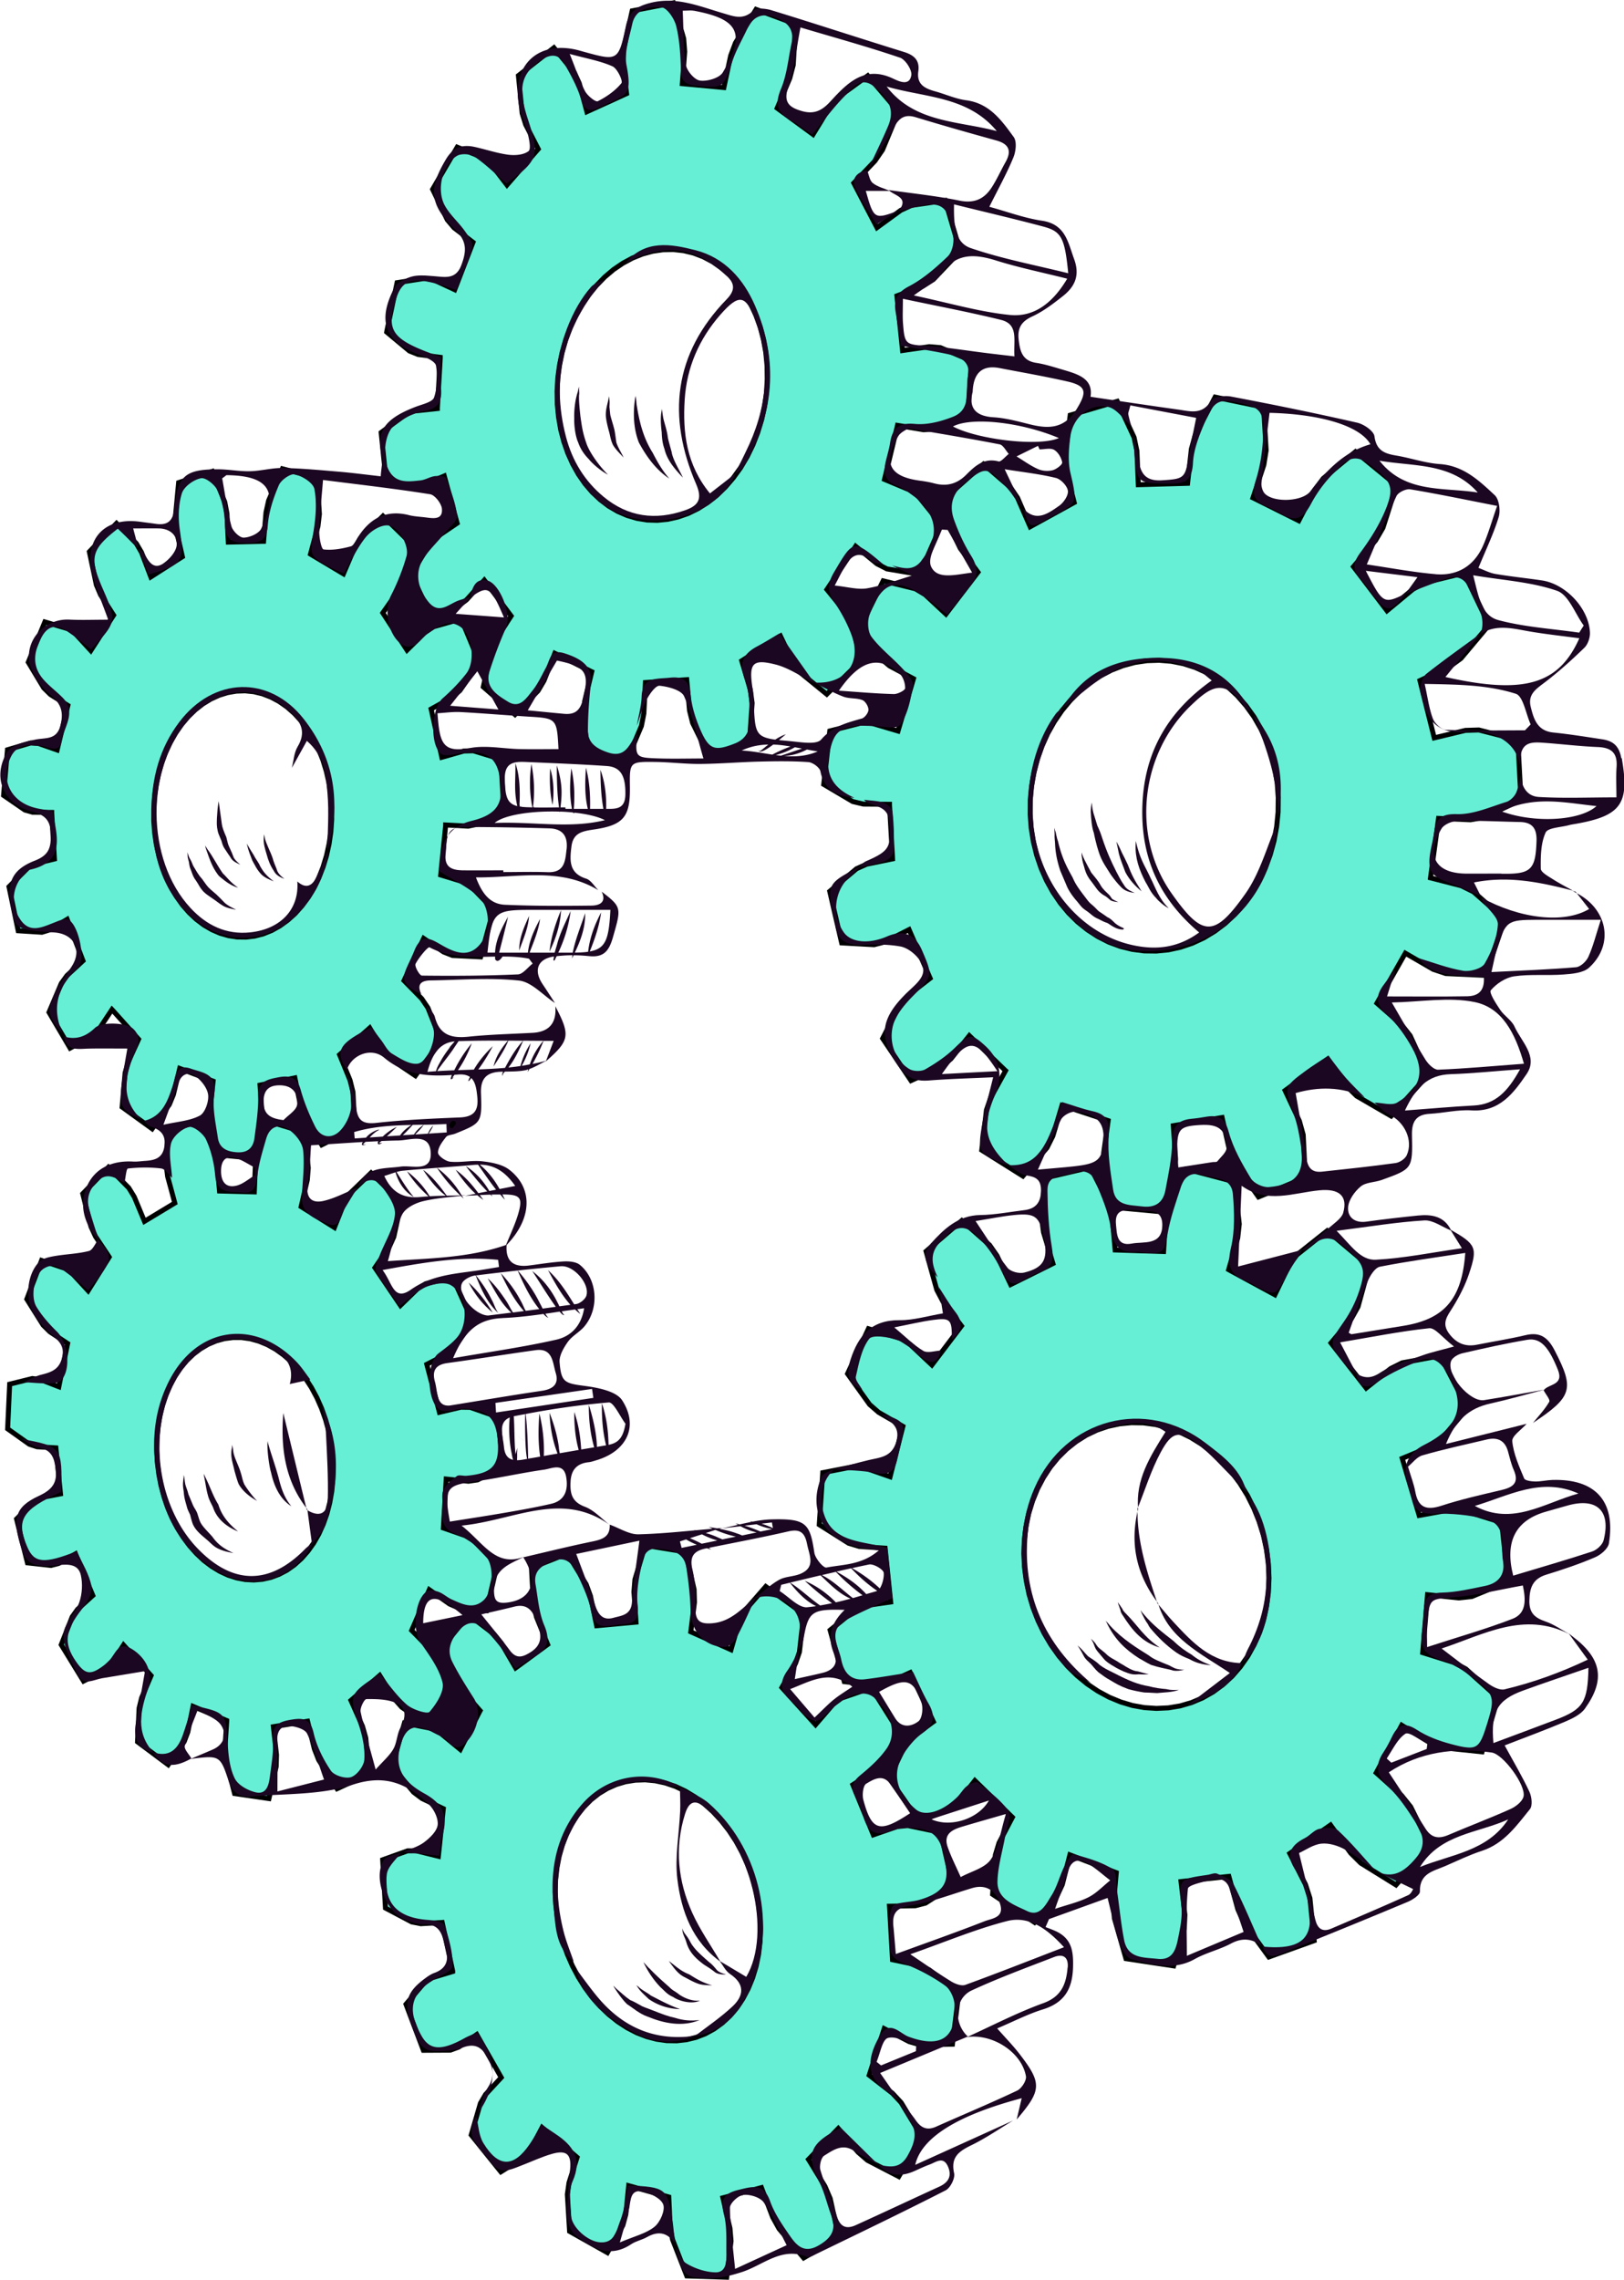
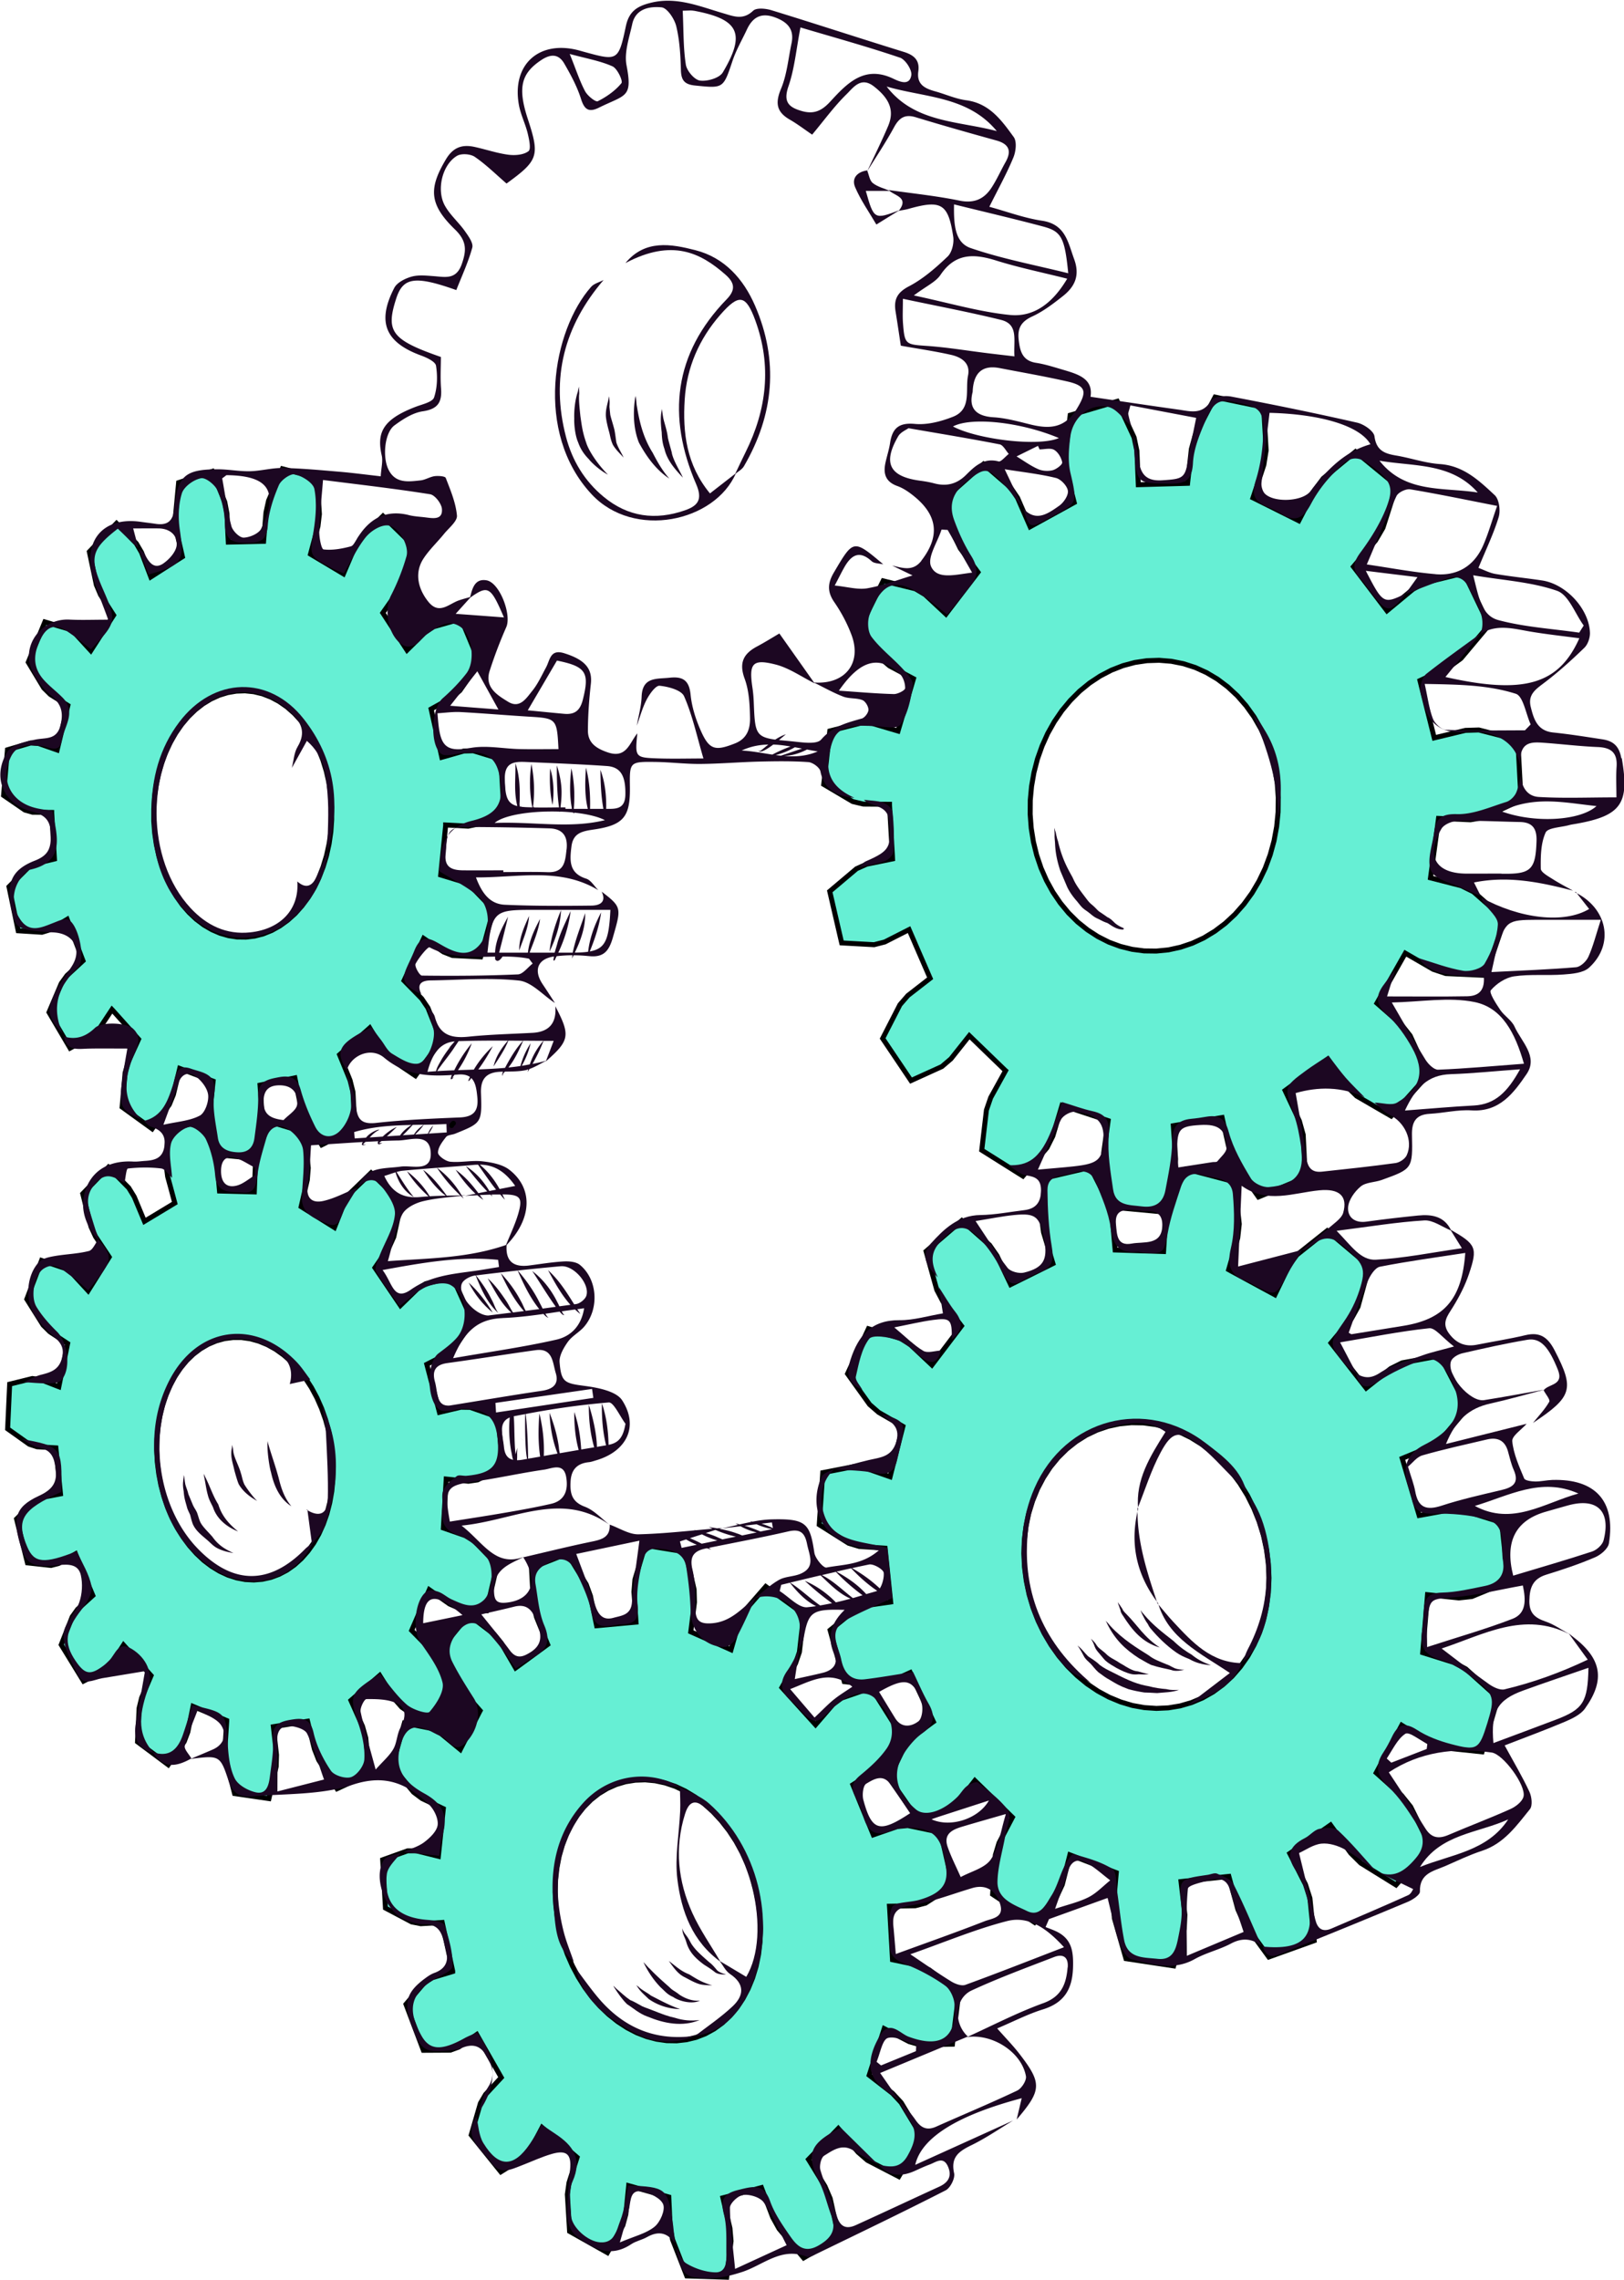
<svg xmlns="http://www.w3.org/2000/svg" id="Layer_2" viewBox="0 0 326.58 458.34">
  <defs>
    <style>.cls-2{stroke:#000;fill:#66efd4;stroke-miterlimit:10}</style>
  </defs>
  <g id="Frame11">
    <path fill="#1C0722" d="m93.01 177.25-4.39-1.34 1-9.95v-.1l2.57.13 1.95.11.52-.11 1.36-.27 5.29-2.94-.58-9.97v-.17l-5.56-1.7-1.89.05-3.57 1.02-.86.24-2.15-9.7 4.18-2.32 1.6-1.39 3.91-5.61-.58-1.41-3.06-7.39-.53.15-5.03 1.42-1.7 1.11-3.64 3.6-4.87-7.49 3.09-4.4 1.03-2.13.03-.12 1.81-7.04-5.92-5.77-4.54 4.46-.77 1.23-.43.7-.27.62-.36.85-.26.62-1.33 3.12-6.62-3.95.17-.64 1.33-4.96.29-2.44-.36-5.94-.08-1.37-7-1.81-.94 2.17-1.25 2.88-.59 1.36-.52 2.36-.48 5.81-2.55.06-1.72.04-2.83.06-.07-1.35-.2-4.4-.44-2.31-2.5-6.16-6.78 2.26-.67 7.15.2 2.34v.02l1.23 5.39-1.17.74-5.18 3.32-1.87-4.93-1.05-1.8-3.98-4.04-5.46 5.71 1.41 6.67.84 1.98 2.63 4.1-1.51 2.34-3.08 4.78-3.07-3.35-1.45-1.02-4.72-1.39-3.33 8.1 3.12 5.18 1.32 1.3 3.52 2.21-1.88 7.8-.28 1.15-3.73-1.3-1.59-.11-4.67 1.37-.78 9.17 4.29 2.95 1.56.44 3.83.04v.07l.55 9.29-3.77.91-1.49.79-3.88 3.88 1.85 8.85 4.77.3 1.55-.47 3.53-2.13.86 2.25.12.32 2.2 5.76-3.22 2.97-1.14 1.58-2.47 5.81 4.24 7.2 4.48-2.43 1.3-1.33 2.64-3.99.18.19 5.17 5.78-.59 1.29-1.52 3.33-.6 2.13-.6 6.88 6.04 4.37 3.45-4.87.82-2 1.27-5.26 6.72 2.55-.44 4.24-.14 1.33.07 2.32v.05l.2.91.11.5 1.18 5.45 6.94.69 1.74-6.62.05-.63.06-.96.06-.78-.4-5.7 7.01-1.45.22 1.08.51 2.52.41 2 .65 1.83.14.37.35.58v.02l1.49 2.41 1.63 2.65 3.51-1.76 3.17-1.59-.13-2.32-.27-4.96-.58-2.33-.41-1.02-1.7-4.14 6.06-5.38 2.78 4.62.33.37 1.08 1.25 3.97 2.67.41.28.61.41.46-.63.09-.13 4.61-6.25-1.21-3.05-1.42-3.58-1.26-1.86-3.55-3.62 3.95-8.48 4 2.72 1.8.71 5.66.28 1.04-3.81 1.54-5.67-4.49-4.64zM66.7 164.77l-.17 2.46-.35 2.42-.52 2.37-.69 2.28-.85 2.17-.99 2.04-1.14 1.9-.29.39-.98 1.33-1.38 1.55-1.49 1.34-1.57 1.13-1.64.92-1.69.68-1.73.45-1.75.21-1.76-.02-1.74-.27-1.71-.49-1.66-.72-1.61-.94-1.48-1.12-.05-.03-.04-.04-1.39-1.31-1.34-1.53-1.21-1.71-1.1-1.85-.96-1.99-.81-2.11-.66-2.21-.51-2.28-.34-2.34-.18-2.38v-2.39l.14-2.38.32-2.35.49-2.29.64-2.23.62-1.69.17-.44.3-.65.64-1.37 1.07-1.88 1.21-1.74 1.32-1.57 1.43-1.38 1.52-1.19 1.6-.98 1.67-.76 1.71-.53 1.75-.3 1.76-.06 1.76.18 1.74.42 1.7.66 1.65.88 1.59 1.11 1.49 1.32 1.4 1.53 1.28 1.71.38.62.77 1.26 1.01 2.03.87 2.16.7 2.28.53 2.36.36 2.42.19 2.46z" class="cls-2" />
-     <path fill="#1C0722" d="m189.1 69.89-2.23-.19-5.37.77-1.03-9.95-.11-1.03 5.24-1.98 2.08-1.31 5.4-5.67-.23-.79-2.78-9.44-2.96.43-3.81.55-2.16 1-4.78 3.48-4.66-8.96 4.25-4.45 1.16-1.69.36-.52 3.19-7.7-6.15-7.22-2.74 1.99-3.24 2.35-1.69 1.98-1.01 1.65-.43.71-.17.29-1.73 2.83-6.57-4.81-.64-.47 2.53-6.01.7-2.68.31-5.16.19-3.04-7.98-2.96-1.9 3.1-2.05 3.32-.21.35-.95 2.55-1.36 6.39-8.36-.78.48-6.42-.2-2.63L135.4.58l-8.27 1.6-1.76 7.86-.08 2.64.08.74.63 5.4-2.88 1.32-5.1 2.32-1.53-5.71-.98-2.13-4.12-5.02-7.14 5.6.75 7.57.72 2.3 2.52 4.89-2.5 2.87-3.79 4.36-3.15-4.11-1.54-1.32-5.32-2.17L87 38.06l2.95 6.13 1.36 1.61 3.81 2.91-3.27 8.47-.41 1.06-4.16-1.94-1.84-.34-5.59.87-2.07 9.79-.02.14 4.58 3.81 1.75.7 4.44.57v.18l-.57 9.99v.13l-4.49.47-1.83.66-4.99 3.69 1.01 9.88 2.01.36 2.86.52.59.11.26-.05 1.6-.25 4.36-1.83.75 2.75.08.28 1.76 6.46-.43.29-1.61 1.09-2.06 1.4-1.53 1.55-.21.36-2.29 3.77-1.1 1.82.63 1.32 3.33 7.06 5.49-2 1.67-1.26 3.57-3.95.27.36 5.13 6.84-.9 1.38-.02.04-.11.18-2.01 3.11-.97 2.22-.28 1.26-.29 1.34-1.02 4.73 6.3 5.49.08.07 4.62-4.76 1.21-2.05 2.17-5.5 7.24 3.61.19.09-1.08 4.49-.24 1.01-.1.42-.23 2.57.1.98.7 6.62 2.27.49 5.65 1.22 2.91-6.88.29-1.45.21-1.08.31-6.22 5.27-.36 3.04-.21.11 1.2.45 5.01.62 2.48 3.25 6.6 8.18-2.67.54-7.92-.35-2.61-.33-1.14-1.41-4.74 7.78-4.98 2.59 5.4.35.49 1.06 1.46 5.32 4.34 6.99-6.86-.95-3.38-1.19-4.18-1.2-2.2-3.62-4.43 5.55-8.33.23-.36 4.28 3.52 2.01 1.03 6.56 1.1 1.66-3.79 2.71-6.19-4.59-5.7-1.89-1.35-4.94-2.07 2.34-9.72.27-1.14 5.25.88 2.25-.14 6.61-2.5.69-9.97.04-.56.05-.69zm-34.97 9.09-.38 2.71-.58 2.66-.79 2.59-.97 2.49-1.15 2.37-1.32 2.23-1.48 2.05-1.61 1.87-1.73 1.67-1.5 1.17-.34.27-1.93 1.21-1.99.97-2.04.71-2.06.46-2.07.2-2.06-.06-2.03-.33-1.97-.58-1.9-.82-1.82-1.06-1.71-1.3-1.6-1.5-1.46-1.71-1.31-1.89-1.15-2.05-.99-2.2-.81-2.33-.63-2.43-.43-2.52-.25-2.57-.04-2.61.14-2.62.02-.11v-.07l.33-2.43.53-2.58.72-2.51.91-2.44 1.07-2.33.35-.61.08-.15.82-1.44 1.39-2.05 1.54-1.89 1.66-1.71 1.77-1.5 1.88-1.28 1.95-1.05 2.01-.81 2.05-.56 2.08-.3 2.07-.04 2.07.23 2.02.49 1.96.75 1.89 1.01 1.78 1.25 1.68 1.48 1.54 1.71 1.06 1.46.33.44 1.22 2.1 1.05 2.26.87 2.39.66 2.52.47 2.61.25 2.68.04 2.71z" class="cls-2" />
    <path fill="#1C0722" d="m293.86 178.08-6.19-1.59 1.34-9.91.27-2.04 6.38.27h.06l2.6-.45 7.55-3.51-.53-9.98-.06-1.23-.05-.87-7.84-2.01-2.69.08-6.28 1.51-2.42-9.7-.45-1.82 5.96-2.79 2.28-1.66 5.64-6.72-.11-.23-.95-2-3.73-7.78-.21-.44-5.05 1.24-2.84.69-2.42 1.34-5.2 4.31-6.05-7.96-.69-.9 4.43-5.26.8-1.35.69-1.19.07-.21 2.66-8.33-4.47-3.67-3.77-3.1-6.48 5.36-1.73 2.3-1.75 3.4-1.45 2.81-8.94-4.47-.27-.13 2.19-6.65.46-2.9-.5-8.67-5.53-1.15-4.24-.88-2.24 4.28-1.52 2.91-.24.45-.77 2.8-.76 6.89-1.71.05-8.2.23-.28-6.79-.57-2.72-3.38-7.25-6.39 1.88-3.08.9-.48 3.92-.23 1.82-.33 2.7.24 2.79.35 1.39 1.26 4.94-4.2 2.31-2.47 1.36-2.19 1.2-1.9-4.35-.62-1.44-1.42-2.1-.98-.85-4.46-3.85-5.87 5.22-1.75 1.57 1.33 5.71.49 2.12 1.13 2.32 1.87 2.52.49.65 1.2 1.62-1.3 1.7-1.49 1.94-2.78 3.63-.87 1.15-4.19-3.91-1.97-1.18-6.47-1.59-1.4 2.84-3.31 6.69 2.29 3.29 1.92 2.76.15.13.75.64.89.75 4.81 2.57-1.28 4.34-1.49 5.03-.34 1.15-5.11-1.51-.25-.02-1.94-.11-6.42 1.63-.36 3.21-.23 1.96-.11 1.04-.52 4.53 5.83 3.45 2.14.51 5.26.04v.16l.57 9.99.04.83-5.2 1.06-2.05.92-5.38 4.54 2.25 9.74.15.63 6.52.36 2.15-.55 4.88-2.48 1.09 2.51.18.43 2.97 6.84-4.47 3.47-1.6 1.84-3.48 6.79 5.58 8.29.12.18 6.21-2.82 1.82-1.55 3.7-4.66 7.19 6.95.1.09-.48.87-2.51 4.54-.86 2.5-.94 8.07 8.27 5.2 4.85-5.69 1.17-2.34 1.85-6.18 7.42 2.45 1.86.62-.69 4.98-.22 1.57.06 2.58v.2l.06.2.19.8 1.71 7.1 8.38.78 1.26.11 2.55-7.77.26-2.79v-.03l-.46-6.71 9.81-1.64.18.8 1.32 5.83 1.06 2.6.1.14 2.33 3.29 2.33 3.3 3.21-1.32 6.21-2.56-.18-3.51-.25-5.11-.77-2.77-.63-1.35-.26-.55-1.98-4.22 8.05-5.92.55-.4 3.77 5.41.05.08 1.96 1.93 6.95 4.03 2.2-2.45 5.22-5.83-1.26-2.76-.7-1.54-1.64-3.58-1.74-2.21-4.94-4.32 4.94-8.7.77-1.35 5.6 3.24 2.54.85 8 .37 1.62-4.78 2.21-6.5-6.29-5.54zm-36.84-14.81-.29 2.92-.53 2.87-.77 2.8-1 2.7-1.23 2.57-1.43 2.42-1.63 2.24-1.8 2.04-1.96 1.82-2.1 1.58-1.19.72-1.02.62-2.31 1.07-2.37.8-2.42.53-2.44.24-2.45-.03-2.42-.32-2.37-.59-2.3-.85-2.21-1.12-2.1-1.36-1.98-1.59-1.82-1.8-1.66-2.01-1.49-2.19-1.29-2.34-1.09-2.48-.88-2.6-.66-2.69-.44-2.75-.21-2.79.02-2.82.26-2.8.48-2.76.7-2.71.93-2.62 1.13-2.52 1.34-2.38 1.52-2.22 1.7-2.05 1.86-1.86 2.01-1.64 2.14-1.41 2.24-1.17 2.33-.91 2.39-.64 2.43-.36 2.46-.08 2.45.2 2.42.48 2.37.76 2.29 1.04 2.19 1.3.73.55 1.34 1.01 1.93 1.79 1.76 2.02 1.59 2.22 1.38 2.4 1.17 2.56.94 2.69.71 2.79.47 2.87.21 2.91z" class="cls-2" />
    <path fill="#1C0722" d="m294.75 335.52-2.47-1.32-6.18-1.94.83-9.96.14-1.69 6.31.65 2.6-.28 7.27-2.99-.23-2.14-1.03-9.76-7.84-2.44-2.64-.08-6.12 1.11-2.85-9.58-.56-1.89 5.73-2.37 2.16-1.5 5.21-6.24-3.83-7.38-1.62-3.14-7.67 1.42-2.32 1.16-4.9 3.91-6.15-7.88-.93-1.19 4.1-4.88 1.33-2.39 1.45-5.27.55-2 .25-.91-5.78-4.87-2.66-2.24-6.1 4.85-.83 1.12-.76 1.03-2.84 5.87-8.79-4.77-.5-.28 1.6-5.59.22-.77.05-.43.26-2.38-.46-4.25-.46-4.23-4.5-1.19-5.2-1.37-3.15 6.38-.41.83-.28 1.23-.34 1.46-.32 5.08v.02l-.07 1.04v.14l-.03.39-9.74-.31-.6-6.65-.69-2.69-3.48-6.88-.2-.39-3.01.7-6.17 1.44-.51 6.75-.11 1.43.37 2.73.16.54 1.73 5.75-.68.34-7.82 3.88-2.75-5.8-1.49-2.14-5.58-4.92-7.19 6.18 2.16 7.77 1.23 2.33 2.24 2.94 1.49 1.96-5.11 6.74-.84 1.11-4.31-4.07-2-1.28-6.45-1.94-4.2 9.05 4.43 6.18 1.83 1.59 4.87 2.81-1.66 6.5-.92 3.63-5.11-1.79-2.16-.25-6.27 1.22-.67 9.97-.03.49 5.91 3.73 2.13.64 5.2.35.27 2.59.67 6.48.13 1.25.05.5-5.09.73-1.99.79-.64.52-1.48 1.21-1.2.97-1.78 1.44 2.3 8.36.55 1.99 6.47.74 2.1-.41 4.7-2.15.37.77.02.04 1.75 3.72 2.51 5.35-.28.2-3.97 2.95-1.5 1.72-2.61 5.41-.52 1.08 5.71 8.21.1.14.06.08.18.26 4.15-1.66 1.34-.54.52-.21 1.72-1.42 3.44-4.38 2.49 2.43.71.69.07.07.24.24 2.69 2.63 1.35 1.32-2.7 5.16-.73 2.42-.2 2.87-.03.34-.11 1.58-.21 3.11 2.89 1.93 5.54 3.71 4.53-5.33 1.05-2.25 1.53-5.99 3.12 1.19 6.21 2.39-.35 3.92-.22 2.49.19 2.76 2.33 8.12 9.59 1.45 2.14-7.53.12-2.74-.78-6.68 8.84-.96.78-.08 1.81 6.63.49 1.1.69 1.53 1.61 2.21 3.44 4.73 9.12-3.28-.86-8.54-.9-2.78-2.78-5.49-.37-.72.26-.18 7.93-5.54 1.43 1.98 2.63 3.66 2.03 2.02 7.08 4.39 4-4.47 2.91-3.26-3.96-7.98-.51-.64-1.04-1.29-.28-.36-5.1-4.55 4.73-8.81.4-.75 5.69 3.53 2.55.99.25.02 7.67.81.71-2.42 2.06-7 .43-1.45-1.04-.93zm-39.68-15.4-.37 2.79-.6 2.71-.84 2.6-1.07 2.47-1.28 2.3-1.49 2.12-.58.67-1.08 1.24-1.84 1.69-1.98 1.45-2.11 1.2-2.22.94-2.3.67-2.36.39-2.4.11-2.42-.16-2.41-.43-2.37-.71-2.32-.96-2.24-1.21-2.16-1.45-2.03-1.67-1.9-1.87-1.75-2.06-1.58-2.23-1.4-2.37-1.21-2.5-1.01-2.6-.8-2.68-.57-2.73-.36-2.75-.13-2.76.1-2.74.33-2.69.55-2.62.78-2.53.98-2.41 1.19-2.26 1.38-2.11 1.57-1.92 1.74-1.72 1.89-1.5 2.03-1.28 2.14-1.02 2.25-.77 2.32-.5 2.38-.23 2.41.04 2.43.33 2.41.6 1.47.54.9.33 2.32 1.13 2.23 1.39 2.13 1.64 1.99 1.86 1.85 2.07 1.68 2.25 1.5 2.43 1.29 2.57 1.08 2.69.86 2.78.61 2.84.38 2.87.13 2.87zM93.56 308.73l-4.4-1.53.57-9.84 1.89.19 2.58.25 1.84-.27 3.68-1.91 1.42-.73-1.02-10-5.47-1.91-.09-.03-1.87-.03-1.45.34-2.87.68-2.54-9.64 4.03-2.07 1.52-1.29 3.62-5.32-2.09-4.64-1.88-4.16-5.42 1.27-1.64 1.01-3.44 3.35-5.13-7.58 2.87-4.16.92-2.04.67-3.06.84-3.86-4.27-4.17-.03-.03-1.78-1.74-1.71 1.66-.45.43-2.13 2.06-1.11 1.83-.02.07-1.95 4.93-6.69-4.19.87-3.81.37-1.6.19-2.37-.29-2.75-.46-4.43-6.97-2.1-.19.46-2.26 5.61-.03.07-.2 1.11-.22 1.17-.1 2.37-.1 2.55-.03.75-7-.18-.51-5.65-.15-.67-.37-1.61-2.3-5.2-.42-.95-4.36 1.24-2.24.64-.35 6.59-.02.38.29 2.32.57 2.09.87 3.24-6.1 3.68-2.05-4.92-1.11-1.81-4.09-4.15-5.16 5.33 1.65 6.61.91 1.98 2.38 3.56.38.58-4.24 6.77-3.17-3.44-1.47-1.06-4.72-1.59-2.97 7.78 3.29 5.23 1.35 1.34 3.57 2.35-1.29 6.31-.11.55-.37 1.83-3.75-1.46-1.58-.19-4.56 1.13-.41 8.98 4.36 3.1 1.56.51 3.79.22.92 9.25-3.7.71-1.44.71-3.69 3.63 2.19 8.82 4.73.52 1.52-.39 3.41-1.93.03.08.53 1.26 2.92 7.02-3.06 2.78-1.08 1.5-2.21 5.62 4.49 7.31 4.35-2.19 1.23-1.25 2.46-3.81 4.2 4.66 1.34 1.49-1.9 4.46-.51 2.08-.32 6.77 6.17 4.61 3.22-4.65.73-1.94 1.05-5.14 6.77 2.84v.12l-.35 5.36.04.65.13 1.69 1.76 6.86 6.91 1.01 1.46-6.46.06-2.33-.35-3.16-.28-2.5 1.92-.31 4.26-.68.7-.11 1.37 5.59.87 2.21 1.35 2.11 1.49 2.33.85 1.33 6.48-3-.02-.21-.69-7.01-.66-2.33-1.68-3.77-.64-1.43 5.78-5.02 2.01 3.2.85 1.35.09.14.26.3.94 1.07.26.3 3.55 2.48 1.54 1.07 1.27-1.76 3.55-4.91-2.58-5.93-.32-.74-1.32-1.89-3.67-3.74 3.54-8.18 4.07 2.87 1.82.79 5.61.55 1.61-6.92.54-2.3-4.65-4.8zm-26.61-11.29-.23 2.38-.41 2.3-.57 2.22-.74 2.11-.34.75-.55 1.22-1.04 1.83-1.18 1.65-1.29 1.46-1.41 1.27-1.5 1.06-1.58.83-1.64.61-1.7.38-1.72.14-1.74-.09-1.73-.33-1.72-.55-1.68-.78-1.63-.99-1.57-1.19-1.48-1.39-1.39-1.56-.73-.98-.55-.75-.26-.41-.91-1.46-1.04-2-.9-2.1-.75-2.2-.61-2.27-.44-2.32-.29-2.34-.12-2.36.05-2.33.21-2.3.37-2.24.53-2.16.69-2.07.84-1.94.97-1.82.71-1.05.41-.6.12-.15 1.11-1.34 1.35-1.31 1.45-1.1 1.54-.9 1.61-.68 1.66-.46 1.71-.22h1.74l1.75.25 1.73.48 1.72.71 1.67.93 1.61 1.16 1.54 1.35 1.28 1.37.17.18 1.35 1.73 1.23 1.9 1.09 2.03.95 2.16.8 2.26.64 2.34.47 2.4.3 2.43.12 2.43z" class="cls-2" />
    <path fill="#1C0722" d="m186.86 396.04-2.15-.94-5.23-1.1-.56-9.98-.05-.78 5.17-.09 2.07-.53 5.49-3.52-.07-.32-2.23-9.74-.14-.64-6.6-1.38-1.69.16-.45.05-4.8 1.66-3.78-9.26-.33-.81 4.33-2.76 1.57-1.58 3.45-6.21-3.35-5.31-2.29-3.64-6 2.08-1.73 1.29-3.49 4.06-6.77-7.48 2.74-4.84.79-2.3.45-3.97.41-3.65-7.63-5.54-4.35 5-.86 1.75-.17.35-1.61 5.6-8.09-3.6.58-4.62.16-1.32-.07-2.56-1.72-7.56-8.12-1.32-2.06 6.87-.2 2.48.35 5.01.07 1.08-1.46.13-6.46.59-1.24-5.96-.51-1.41-.03-.07-.32-.88-3.79-6.19-7.21 2.87v.15l.35 6.42v.08l.04.59v.22l.62 2.44.63 1.56 1.61 3.95-6.13 4.49-.31.22-2.39-4.12-.04-.07-.45-.79-1.46-1.78-5.09-3.89-.6.74-4.58 5.61 1.03 2.67 1.26 3.3.33.87 1.09 1.71.17.28 2.69 3.05.9 1.03-.11.2-3.81 7.45-.07.14-3.97-3.27-1.78-.95-5.49-1.09-.45 1.58-1.97 7.01-.03.12.06.07.14.18.9 1.07 3.2 3.87 1.68 1.26 4.3 2.05-.69 6.63-.04.38-.27 2.56-4.39-1.09h-1.8l-5.01 1.8.56 9.7 5.28 2.79 1.82.36 4.31-.25 2.11 9.77v.09l-4.09 1.24-1.55.94-3.75 4.4 3.5 9.26 5.41-.03 1.68-.61 3.64-2.53.61 1.07 4.32 7.57-3.15 3.4-1.04 1.77-1.85 6.38 5.96 7.41 4.69-2.93 1.26-1.52 2.34-4.46 4.54 3.87 2.5 2.13-1.63 5.11-.33 2.33.45 7.44 7.6 4.28 3.11-5.49.6-2.21.57-5.76 5.98 1.68 2.09.59.26 5.74v.29l.5 2.54 2.86 7.31 8.03.25.87-7.27-.22-2.56-1.21-5.23-.21-.9 1.49-.39 6.26-1.66 2.26 5.95 1.28 2.31.69.82 2.32 2.74 1.94 2.31 7.06-4.1-.46-2.11-1.26-5.72-1.06-2.47-3.15-5.15-.16-.25 5.99-6.22 2.24 2.69.4.47.55.67.79.93 1.89 1.64 5.6 2.9.69.36 4.68-7.92-4.18-6.92-.11-.13-1.65-1.77-4.68-3.63 3.02-9.36 5.03 2.61 2.18.63 4.95-.09 1.56-.03 1.11-8.98.17-1.34zm-34.02-5.65-.29 2.52-.5 2.42-.7 2.31-.62 1.52-.27.65-1.06 2.01-1.23 1.83-1.39 1.64-1.53 1.43-1.66 1.2-1.76.97-1.85.72-1.93.47-1.97.22-2.01-.03-2.02-.29-2.02-.53-1.99-.77-1.95-1.01-1.88-1.23-1.81-1.44-1.71-1.63-1.6-1.82-.04-.05-.29-.39-1.14-1.53-1.33-2.12-1.19-2.24-1.02-2.34-.85-2.42-.33-1.2v-.06l-.34-1.22-.5-2.52-.3-2.52-.11-2.52.08-2.48.27-2.43.45-2.35.65-2.25.82-2.13 1-1.99 1.15-1.83 1.32-1.65 1.45-1.46 1.58-1.25 1.7-1.03 1.8-.8 1.88-.56 1.95-.31 1.99-.07 2.02.19 2.03.44 2.02.69 1.99.94 1.03.62.91.55 1.87 1.4 1.78 1.6 1.67 1.81 1.55 1.99 1.41 2.15 1.25 2.29 1.09 2.4.91 2.5.71 2.57.52 2.61.32 2.62.12 2.62z" class="cls-2" />
    <path fill="#1C0722" d="M326.04 152.45c-.43-2.47-1.64-3.48-3.8-3.81-3.28-.5-6.57-1.03-9.87-1.37-3.19-.32-3.92-2.62-4.54-5.13-.61-2.44.9-3.5 2.61-4.79 2.88-2.17 5.58-4.61 8.17-7.12.72-.7 1.18-2.08 1.12-3.11-.24-4.79-4.85-9.7-9.62-10.42-3.12-.47-6.27-.78-9.39-1.31-1.17-.2-2.28-.8-3.41-1.22 1.53-3.74 3.07-6.9 4.07-10.22.39-1.31.1-3.56-.8-4.4-3.13-2.91-6.27-5.93-11.05-6.25-2.96-.2-5.85-1.23-8.8-1.72-2.32-.39-3.95-1.01-4.33-3.86-.15-1.08-2.12-2.43-3.47-2.74-8.43-1.92-16.9-3.65-25.4-5.26-1.28-.24-3.5.03-4 .85-1.78 2.93-4.22 2.1-6.62 1.77-5.69-.79-11.37-1.65-17.61-2.57.61-3.86-2.86-4.63-6.1-5.6-1.59-.47-3.2-.97-4.83-1.22-2.78-.42-3.26-2.35-3.52-4.66s.51-3.64 2.71-4.66c2.22-1.02 4.23-2.56 6.17-4.09 2.4-1.89 3.48-4.13 2.28-7.43-1.27-3.47-1.76-7.04-6.49-7.74-3.53-.52-6.95-1.81-10.57-2.8 1.84-3.7 3.53-6.73 4.84-9.92.5-1.21.72-3.19.07-4.09-2.42-3.33-4.86-6.78-9.55-7.4-2.12-.28-4.14-1.21-6.23-1.79-2.08-.57-3.78-1.38-3.41-4.03.31-2.22-.84-3.26-2.9-3.9-8.9-2.75-17.75-5.66-26.65-8.39-1.15-.35-3-.53-3.67.11-2.03 1.93-3.89 1.13-6 .51-4.76-1.39-9.42-3.41-14.62-2.1-2.63.66-4.33 1.65-4.97 4.69-1.49 7.05-1.68 7.01-8.45 5.15l-.96-.27c-8.04-2.16-13.58 2.82-12.1 10.96.35 1.94 1.29 3.77 1.76 5.69.29 1.2.72 3.17.17 3.6-.97.75-2.69.89-4.03.72-2.29-.3-4.52-1.07-6.8-1.57-2.52-.55-4.34.06-5.8 2.53-3.44 5.79-3.39 8.99 1.83 14.05 2.4 2.32 2.36 4.2 1.37 7-1.12 3.16-3.3 2.57-5.62 2.4-1.49-.11-3.08-.29-4.47.1-1.3.37-2.92 1.18-3.48 2.27-3.54 6.87-1.79 10.96 5.41 13.59 1.14.42 2.86 1.22 2.99 2.05.33 2.08.27 4.4-.39 6.37-.31.93-2.33 1.37-3.63 1.86-6.6 2.51-7.96 5.13-6.9 9.8.27 1.18-.1 2.51-.2 4.2-3.1-.35-5.71-.7-8.34-.92-3.78-.32-7.56-.68-11.34-.75-2.2-.04-4.41.6-6.62.65-2.15.05-4.31-.39-6.47-.39-6.53 0-8.12 1.33-8.72 7.76-.25 2.62-1.33 3.58-3.82 3.2-.99-.15-1.98-.26-2.97-.4-7.48-1.07-11.68 3.75-9.58 11.12.75 2.64 1.84 5.19 3.06 8.56-3.03 0-5.43.1-7.81-.02-5.52-.27-9.69 5.06-7.58 10.08.81 1.92 2.21 3.82 3.83 5.13 2.16 1.75 2.61 3.5 1.95 6.09-.77 2.97-3.01 2.39-5.08 2.83-1.99.42-4.68 1.01-5.58 2.45-3.16 5.04-.84 10.55 4.9 12 2.8.71 3.81 1.89 3.83 4.73.02 2.62-.44 4.07-3.24 5.16-4.59 1.79-5.64 4.44-4.78 9.13.83 4.53 1 4.66 7.28 5.22.66.06 1.34.04 1.99.14 3.5.51 4.92 3.47 3.09 6.53-1.02 1.7-2.31 3.25-3.21 5.01-2.09 4.11-1.92 5.15 1.31 8.85-2.35-5.14-1.18-9.47 2.99-13.37 1.73-1.61.05-9.03-2.03-9.68-.78-.24-1.86.28-2.74.62-2.34.9-4.81 2.19-6.71-.5-2.34-3.3-1.64-7.46 1.37-9.84.13-.1.26-.25.41-.28 7.23-1.57 5.57-6.7 4.59-11.84-1.17-.21-2.47-.32-3.7-.67-4.81-1.34-6.81-5.7-4.66-10.18 1.27-2.64 3.68-2.44 6.05-2.21 1.51.15 3.73 1.57 4.13-.93.46-2.87 3.14-5.86.2-8.81-1.16-1.17-2.5-2.18-3.62-3.39-2.51-2.71-2.27-5.57-.6-8.69 1.26-2.37 2.92-2.61 4.9-1.4 1.8 1.1 3.39 2.53 5.05 3.79 5.18-5.41 5.22-5.64 2.38-12.15-2.74-6.28-2.36-7.92 3.02-12.1 1.34 1.26 2.71 2.55 4.09 3.84l2.11 5.38c6.86-1.96 7.19-2.66 6.27-8.96-.35-2.41-.3-5.07.41-7.36.42-1.35 2.38-2.77 3.85-3.04.98-.18 2.87 1.37 3.39 2.57.9 2.09 1.39 4.49 1.44 6.77.07 3.32 1.81 3.67 4.52 3.66 2.6 0 3.86-.55 4.08-3.52.2-2.75 1.13-5.53 2.23-8.09.45-1.06 2.37-2.39 3.26-2.17 1.51.38 3.64 1.71 3.88 2.96.52 2.68.28 5.6-.15 8.35-.8 5.12-.95 5.1 3.66 7.55.71.38 1.48.65 2.41 1.06 1.51-2.57 2.69-5.16 4.42-7.3.99-1.22 2.92-2.44 4.36-2.36 2.16.11 4.44 4.05 3.82 6.21-.77 2.7-1.82 5.36-3.1 7.85-1.64 3.2-.41 8.71 2.68 10.15.6.28 1.63.1 2.24-.26.84-.49 1.38-1.46 2.2-2.01 2.03-1.37 4.18-3.26 6.73-1.61 2.48 1.6 3.15 7.01 1.3 9.42-1.4 1.82-3.05 3.5-4.78 5.02-2.27 2-2.64 9.46-.26 11.17.62.45 1.86.23 2.77.06 6.54-1.17 8.83.48 9.21 6.71.23 3.71-1.43 5.6-5.88 6.69q-5.53 1.35-6.17 6.84c-.13 1.14-.28 2.29-.4 3.25 2.7 1.69 5.4 3.03 7.67 4.88 2.68 2.18 2.85 7.18.5 9.94-2.21 2.59-4.87 1.61-7.26.28-2.29-1.27-4.32-2.93-5.86.89-1.93 4.78-4.04 6.25 1.4 8.77-.99-2-.02-2.74 1.86-2.77 5.93-.08 11.9-.6 17.76.03 2.55.27 4.84 2.94 7.24 4.51-.81-1.25-1.61-2.5-2.44-3.73-1.91-2.81-1.06-5.15 2.25-5.62-.03.18-.06.36-.08.54l-.03.03s.01 0 .02.01c0 .06-.02.12-.03.18.19.2.32-.11.39-.26l.06-.15c.07-.14.14-.27.21-.41 1.05-.12 2.12-.19 3.18-.19-.04.22-.08.44-.11.66.11-.22.22-.44.33-.65.97 0 1.94.05 2.9.15v.01-.01c.06 0 .12 0 .18.01 2.95.33 4.03-1.01 4.8-3.66 1.74-6.06 1.85-6.16-2.23-9.3 1.05 2.21-.53 2.79-2.06 2.81-5.8.07-11.61.09-17.4-.17-2.91-.13-4.57-2.16-5.82-5.5 8.66.05 16.92-2.07 24.61 2.57-.81-.8-1.49-2.02-2.45-2.32-3.5-1.11-3.3-3.67-2.96-6.44.34-2.79 2.2-3.1 4.57-3.45 5.98-.88 7.26-2.6 7.19-8.52-.07-5.06-.07-5.12 5.15-5.05 2.99.04 5.98.42 8.97.4 3.94-.03 7.87-.37 11.8-.47 3.32-.08 6.65-.13 9.96.1.88.06 2.28 1.08 2.43 1.86.77 3.88 3.43 5 6.84 5.32-3.87-1.75-6.01-4.28-5.04-8.95.81-3.91 1.74-5.16 5.74-5.51.82-.07 1.66 0 2.49 0 2.07 0 5.26.79 5.99-.2 1.57-2.14 2.16-5.17 2.56-7.93.15-1.03-1.2-2.44-2.12-3.44-2.01-2.16-4.42-3.99-6.17-6.32-.78-1.04-.89-3.17-.4-4.47 2.56-6.85 5.45-7.62 11.43-3.31 1.32.95 2.56 2.02 4.18 3.31 1.71-2.12 3.26-4.02 4.79-5.94 1.57-1.97 1.33-3.81 0-5.93-1.39-2.22-2.49-4.66-3.39-7.13-1.16-3.16-.22-5.69 2.56-7.83 3.49-2.7 4.02-2.9 7.01.2 1.57 1.63 2.93 3.48 4.38 5.24-.04-.05-.09-.09-.13-.14 1.24 4.14 1.32 4.26 4.75 2.39 5.97-3.27 6.41-2.58 4.82-9.31-.55-2.33-.35-4.94-.03-7.36.52-3.88 3.88-6.72 7.59-5.96 1.75.36 3.12 2.52 4.66 3.87-.21-.8-.45-1.59-.6-2.4-.05-.29.13-.62.42-1.78 4.32.82 8.69 1.65 13.23 2.51-.6 3.03-1.15 5.41-1.52 7.81-.66 4.35-1 4.46-5.29 4.74-3.66.25-4.51-1.69-4.83-4.67-.17-1.58-.69-3.13-1.05-4.69.08 1.16.17 2.32.25 3.48.5 6.64.51 6.47 7.25 6.56 3.2.04 4.37-.89 4.55-4.18.13-2.58 1.13-5.19 2.15-7.63 2.06-4.95 2.92-5.35 7.33-4.38 4.14.91 4.81 1.64 4.61 6.78-.11 2.95-.59 5.97-1.47 8.78-.82 2.59-.4 4.14 2.09 5.17 1.07.44 2.15.93 3.13 1.55 2.84 1.77 4.44.73 5.89-2.02 1.22-2.3 2.85-4.5 4.7-6.33 1.75-1.72 3.48-4.2 6.75-1.82 4.45 3.24 5.43 4.51 3.71 8.9-1.25 3.19-3.13 6.2-5.18 8.97-1.44 1.95-1.8 3.38-.12 5.2.9.98 1.61 2.12 2.43 3.17 3.03 3.87 3.54 3.9 6.78 0 2.74-1.03 5.46-2.14 8.24-3.07 1.92-.64 3.51-.2 4.44 1.89 1.31 2.93 3.6 5.57 2.38 9.14-3.65 2.68-7.35 5.29-10.9 8.09-.72.57-1.13 1.82-1.24 2.81-.11.94.34 1.95.57 2.92q1.59 6.64 8.51 5.97c.83-.08 1.67-.08 2.5-.02 6.85.51 10.22 5.74 7.74 12.12-.32.82-1.22 1.73-2.04 1.98-3.27 1.02-6.64 2.54-9.93 2.45-3.22-.09-4.24.98-4.58 3.65-.34 2.64-1.55 5.76-.57 7.79.88 1.81 4.23 2.44 6.51 3.55 1.12.55 2.29 1 3.45 1.49l-1.37-2.74c6.93-1.41 13.43-.02 19.9 1.64-1.37-.75-2.76-1.48-4.08-2.32-.91-.58-2.38-1.38-2.39-2.1-.04-2.44 0-5.1.97-7.25.45-1 3.07-1.04 4.72-1.5.48-.13.98-.19 1.47-.28 9.1-1.62 10.71-4.12 9.12-13.2ZM32.9 113.25c-1.9 1.32-2.94-.17-3.78-1.8-.25-.49-.81-.81-1.27-1.19-.33-1.22-.65-2.45-1.07-4.02 1.95 0 3.58-.03 5.21 0 2.18.05 3.71 1.38 3.54 3.36-.11 1.3-1.44 2.81-2.63 3.64Zm19.64-6.98c-.47.99-2.31 1.79-3.54 1.82-.83.02-2.2-1.33-2.46-2.3-.84-3.15-1.27-6.41-1.86-9.62.66-.46.79-.64.92-.64 8.43.11 10.49 3.18 6.93 10.74Zm51.59 89.63c-6.42.28-12.85.32-19.28.24-.48 0-1.53-1.88-1.28-2.36.67-1.31 2.5-3.49 2.81-3.32 4.23 2.25 8.73 1.95 13.18 1.86 0 .18 0 .36.02.55.47.72 1.1.03 1.48-.56 1.77 0 3.53.08 5.26.42.12.02.19.23.8.99-.99.76-1.96 2.14-2.98 2.18Zm2.33-12.97h16.29c-.3 5.88-.92 7.78-4.15 8.36 1.03-2.53 1.91-5.13 2.29-7.85-1.31 2.46-2.31 5.13-2.62 7.91-.76.11-1.64.16-2.68.17 1.2-2.48 2.15-5.14 2.08-7.93-.87 2.62-1.95 5.23-2.5 7.94h-2.9c1.25-2.65 2.12-5.48 2.48-8.38-.94 2.11-2.01 4.17-2.64 6.4-.12.51-.37 1.23-.57 1.98h-4.99c.01-.05.03-.09.04-.14a.6.6 0 0 1-.09.14h-.01c.85-2.2 1.79-4.41 2.12-6.78-1.14 2.12-2.19 4.36-2.45 6.78h-5.79c.54-2.08 1.29-5.03 1.8-7.22-1.26 2.2-2.49 4.65-2.62 7.21h-1.52c.86-8.09 1.38-8.58 8.42-8.59Zm96.61-119.61c-6.18-.62-12.24-2.43-19.3-3.92 2.53-1.9 4.39-2.7 5.35-4.12 3-4.47 6.79-4.29 11.27-2.88 4.51 1.41 9.16 2.36 14.22 3.63-2.91 4.92-6.7 7.78-11.54 7.29m.93 8.33c-2.01-.24-3.71-.43-5.4-.64-4.09-.5-8.17-1.19-12.28-1.47-4.18-.29-4.41-.28-4.73-4.53-.11-1.43-.02-2.88-.02-4.94 6.87 1.46 13.33 2.67 19.71 4.24 3.61.89 2.5 4.06 2.72 7.33Zm5.79-26.1c3.68.98 4.32 2.26 5.03 9.39-6.75-1.68-13.35-2.91-19.63-5.07-3.22-1.11-3.4-4.81-3.34-8.78 6.43 1.59 12.21 2.93 17.94 4.46m-9.34-19.19c-7.74-2.07-16.52-1.64-22.15-8.96 7.67 2.25 16.33 1.9 22.15 8.96m-19.49-14.78c1.1.37 2.47 2.47 2.3 3.54-.34 2.17-2.31 1.33-3.6.71-5.88-2.83-9.39 1.01-12.76 4.66-1.7 1.84-3.29 2.51-5.64 1.84-2.68-.76-3.79-1.84-2.7-4.99 1.22-3.53 1.55-7.37 2.41-11.82 7.05 2.09 13.58 3.89 19.99 6.07Zm-41.41-9.42c9.04 1.69 10.47 4.54 5.8 12.4-.67 1.13-3.11 1.84-4.59 1.64-1.11-.15-2.64-1.95-2.84-3.2-.53-3.39-.44-6.87-.63-10.85.96 0 1.63-.1 2.26.02Zm-16.38 11.18c.98.44 2.14 2.96 1.8 3.38-1.24 1.52-2.98 2.74-4.76 3.63-.43.22-2.05-1.08-2.54-1.99-1.07-2-1.77-4.2-3.1-7.51 3.42.93 6.15 1.39 8.6 2.49m-40.98 90.21c-4.52-1.11-7.75.63-10.16 4.38-.45.7-.88 1.76-1.5 1.92-1.77.47-3.68.82-5.46.61-.45-.06-.9-2.42-.87-3.71.08-3.12.44-6.24.76-10.25 7.46.95 14.52 1.75 21.54 2.87.96.15 2.28 1.87 2.37 2.94.18 2.23-1.71 1.91-3.22 1.72-1.15-.15-2.33-.19-3.45-.47Zm9.45 19.85c1.37-1.52 2.17-2.41 2.95-3.27 3.57-2.52 4.08-2.24 6.75 4-3.18-.24-5.97-.45-9.7-.72Zm4.35 11.56 4.24 7.68c-3.41-.26-6.1-.47-9.7-.75 2.26-2.87 3.91-4.96 5.46-6.93m-1.4 15.42c-5.63 1.04-6.18-.97-6.61-6.98 1.55-.09 3.11-.32 4.64-.24 4.63.25 9.26.65 13.89.93 5.4.33 5.49.41 5.8 6.52-2.61 0-5.2.05-7.79-.01-3.32-.07-6.74-.81-9.93-.22m11.54-7.57c2.4-4.08 4.13-7.04 5.87-10 5.89 1.18 6.58 2.42 5.21 7.85-.57 2.26-1.67 3.04-3.78 2.85-2.33-.21-4.66-.45-7.3-.7m7.8 27.98c-.27 2.45-.45 4.68-3.8 4.56-2.97-.11-5.94-.02-8.91-.02v-.35c-2.65 0-5.29.01-7.94 0-2.21-.01-3.99-.46-3.66-3.34.28-2.4-.25-5.37 3.49-5.37 5.79 0 11.57.1 17.36.27 2.65.08 3.77 1.52 3.47 4.26Zm-14.45-5.35c1.96-1.66 7.68-2.45 13.05-2.27.02.08.06.11.11 0q1.335.045 2.61.18c.09.16.19.2.27.03 2.46.27 4.67.76 6.13 1.51-7.15 1.75-14.37.25-22.17.56Zm22.42-2.81c.06-2.66-.23-5.35-1.15-7.86.01 2.6.13 5.29.59 7.85h-2.68c.07-2.68-.1-5.6-.83-8.29-.18 2.75-.28 5.6.38 8.29h-2.82c.22-2.72.11-5.48-.49-8.15-.3 2.6-.39 5.22.06 7.81 0 .08.02.2.05.34h-1.3v-.3h-1c.13-1 .22-2.01.22-3.02 0-1.83-.38-3.68-.95-5.42-.01 2.72.04 5.63.44 8.44-1.7.02-3.4.05-5.1.01.01-.06.02-.12.04-.18.05-.14-.08.07-.1.14-.15-.13 0-.43 0-.61.25-2.7.18-5.23-.4-8.1-.41 2.86-.38 5.77.17 8.61.01.04.04.09.07.13-.45-.01-.9-.02-1.35-.04-.37-.02-.7-.05-1-.09.03-.31 0-.21-.09-.01-.05 0-.09-.01-.14-.02-.03-.3-.07-.63-.03-.77.09-2.38.06-5.47-.85-7.95.08 2.74-.28 5.11.23 7.85.03.17.09.47.16.77-2.06-.51-2.45-1.93-2.51-5.5-.06-3.24 1.82-3.47 4.17-3.37 5.46.24 10.92.44 16.36.82 2.83.2 3.78 2.06 3.71 5.77-.06 2.94-1.93 2.85-3.86 2.84Zm27.25-11.74c1.79-.84 3.58-1.16 5.36-1.2-.3.23-.59.47-.86.7-.28.18-.91.91-1.18.43.25.74 1.67-.11 3.03-1.13 1.16.04 2.32.19 3.48.39a30 30 0 0 0-3.67 1.63c-2.06-.31-4.11-.72-6.17-.82Zm10.7-.66 1.44.27c-1.42.46-2.83.97-4.26 1.43-.35-.04-.69-.08-1.04-.13 1.35-.35 2.66-.86 3.85-1.57Zm-2.19 1.76c1.62-.07 3.19-.55 4.62-1.3.72.14 1.44.27 2.16.38-2.27.98-4.53 1.1-6.78.92m15.63-7.53c-3.01.86-5.84 1.56-8.15 4.22-.95 1.1-4.1.52-6.21.33-.86-.08-1.62-.15-2.28-.22.66-.54 1.19-1.01 1.4-1.17-.71.23-1.44.62-2.16 1.08-4.03-.55-4.07-1.6-4.31-7.48-.04-1-.12-2-.27-2.98-.73-4.85 0-5.82 4.62-4.65 2.78.7 5.28 2.5 7.9 3.8-.03-.05-.06-.09-.1-.14 1.94.95 3.83 2.03 5.84 2.8 1.2.46 2.65.24 3.85.7.6.23 1.23 1.28 1.22 1.95 0 .62-.75 1.59-1.35 1.77Zm7.61-9.03c.72.65 1.14 1.94 1.12 2.93 0 .43-1.49 1.2-2.28 1.18-3.52-.09-7.04-.41-11.04-.68 4.33-6.25 8.08-7.15 12.19-3.42Zm4.4-22.7c-1.73 2.24-3.8 1.44-5.9.97l4.11 1.99c-2.7.8-5.83 2-9.07 2.58-1.93.34-4.03-.3-6.58-.55.92-1.75 1.41-2.76 1.96-3.72 1.37-2.39 2.99-3.44 5.46-1.18.53.49 1.55.44 2.35.64-6.05-5.1-5.99-5.06-9.95 1.66-1.25 2.13-1.35 3.85.1 5.95 1.4 2.03 2.6 4.28 3.46 6.59 2.14 5.71-1.36 10.01-7.55 9.55-2.22-3.15-4.45-6.3-6.96-9.85-1.42.83-2.93 1.78-4.49 2.61-2.74 1.46-3.67 3.29-2.49 6.49.89 2.42 1.03 5.2 1.08 7.83.05 2.15-.53 4.19-3.02 5.17-4 1.58-5.18 1.34-6.93-2.67-.98-2.24-1.76-4.69-2-7.11-.28-2.86-1.52-3.72-4.19-3.43-2.6.29-5.52-.23-5.66 3.82-.07 1.95-.63 3.87-.97 5.81.65-1.76 1.13-3.61 2-5.26.59-1.12 1.8-2.83 2.59-2.75 1.75.17 4.37.87 4.92 2.11 1.69 3.84 2.57 8.03 3.89 12.51-3.13 0-6.23.09-9.31-.02-4.43-.16-4.46-.27-3.98-5.03-1.57 1.88-2.16 5.11-5.93 3.83-2.27-.77-4.02-1.87-4.01-4.39.01-3.13.24-6.27.59-9.38.35-3.1-1.22-4.88-5.35-6.17-2.84-.89-2.85 1.36-3.66 2.85-.87 1.6-1.63 3.3-2.76 4.7-1.19 1.46-2.49 3.66-4.86 2.21-2.22-1.36-4.79-2.91-3.71-6.25a91 91 0 0 1 3.33-8.76c1.11-2.51-1.34-8.97-3.98-9.41-2.35-.39-2.84 1.61-3.29 3.37-.75.21-1.51.41-2.24.66-2.03.69-3.99 2.99-6.17.27-2.25-2.81-2.72-6.02-.95-8.7 1.17-1.78 2.78-3.28 4.13-4.95.97-1.19 2.68-2.53 2.58-3.67-.23-2.58-1.3-5.1-2.25-7.56-.14-.36-1.48-.45-2.22-.36-.97.13-1.87.74-2.84.85-2.48.27-5.11.67-6.49-2.24-1.22-2.58-.71-7.4 1.24-8.82 1.7-1.25 3.69-2.54 5.7-2.83 3.05-.45 3.88-1.85 3.66-4.63-.16-2.12-.03-4.27-.03-6.29-9.93-3.46-11.15-5.1-8.97-11.79 1.37-4.21 3.75-4.61 12.07-1.66 1.1-2.8 2.41-5.6 3.21-8.53.25-.92-.77-2.32-1.48-3.32-1.23-1.74-2.92-3.19-3.97-5.02-1.83-3.15-.63-8.31 2.37-10.11.88-.53 2.71-.4 3.58.19 2.28 1.56 4.27 3.54 6.39 5.37 6.41-4.65 6.71-5.56 4.28-12.98-2.07-6.31-1.35-9.14 2.7-11.84 1.92-1.28 3.5-1.25 4.63.7 1.32 2.28 2.6 4.65 3.38 7.14.69 2.2 1.63 2.69 3.58 1.73 5.39-2.67 6.82-1.94 5.56-8.53-.5-2.6.56-5.55 1.15-8.28.68-3.14 3.54-3.59 5.89-3.36 1.14.11 2.6 2.31 2.96 3.79.69 2.86.86 5.88.94 8.85.06 2.1.78 2.87 2.89 3.08 5.66.57 5.62.61 7.48-4.95.73-2.19 1.92-4.22 2.9-6.32 1.16-2.48 2.87-3.45 5.63-2.44 2.54.93 3.94 2.4 3.34 5.23-.65 3.06-.92 6.29-2.11 9.13-1.2 2.87-.91 4.66 1.76 6.2 1.55.89 2.98 1.99 4.5 3.02 2.43-2.91 4.47-5.73 6.92-8.13 1.35-1.32 2.87-3.6 5.48-1.58 3.21 2.49 4.2 4.9 2.85 8.05-1.3 3.05-2.77 6.01-4.17 9.01 1.81-2.93 3.74-5.8 5.38-8.82 1.03-1.9 2.17-2.69 4.36-2.03 5.38 1.64 10.79 3.17 16.21 4.67 2.57.71 3.14 2.11 1.84 4.39-.97 1.72-1.77 3.56-2.86 5.2-1.51 2.25-3.51 3.1-6.41 2.5-4.68-.96-9.47-1.44-14.21-2.12 1.11 1.18 4.21 1.41 2.02 4.18.65-.13 1.32-.21 1.95-.39 6.61-1.87 8.01-1.09 9.01 5.6.19 1.27-.25 3.14-1.12 3.97-2.36 2.25-4.91 4.49-7.78 5.99-2.41 1.25-3.08 2.7-2.69 5.09.37 2.29.71 4.59 1.05 6.85 3.45.62 6.82 1.1 10.13 1.85 2.05.47 3.9 1.64 3.39 4.14-.6 2.9.8 6.79-3.03 8.3-2.39.94-5.15 1.67-7.64 1.44-3.33-.31-4.58.94-5.02 3.89-.2 1.31-.63 2.58-.91 3.88-.49 2.21-.02 3.86 2.39 4.72 1.22.44 2.36 1.24 3.38 2.07 4.78 3.89 5.18 8.1 1.44 12.93Zm6.34-26.99c3.65-1.95 13.55-.93 21.3 2.33-4.14 1.79-16.47.25-21.3-2.33m21.96 7.24c.07.42-1.16 1.36-1.92 1.56-.91.23-2.07.16-2.93-.23-1.52-.67-2.89-1.68-4.32-2.55 1.44-.71 2.87-1.42 4.31-2.12.1.24.21.47.31.71.99 0 2.18-.34 2.93.09.8.46 1.47 1.6 1.63 2.54Zm-18.11 22.14c-3.48.43-7.07 1.46-8.26-1.25-.79-1.81 1.31-4.89 2.11-7.4.41.02.82.05 1.23.07zm5.3-22.36c-2.97-.77-4.76.97-6.53 2.73-1.84 1.83-3.92 2.35-6.39 1.69-.96-.26-1.95-.42-2.94-.55-6.08-.85-7.43-3.54-4.3-8.92.48-.83 1.61-1.28 2.06-1.62 6.58 1.14 12.48 2.1 18.34 3.25.71.14 1.23 1.25 1.83 1.92-.7.53-1.55 1.64-2.07 1.51Zm12.2 8.93c-2.22 1.55-4.63 3.34-7.18.57-1.17-2.45-2.33-4.91-3.77-7.92 3.63.58 7.02.95 10.3 1.75 1.01.25 2.28 1.61 2.41 2.59.12.93-.86 2.38-1.76 3.01m3.58-19.54c-2.46 4.05-5.62 4.12-9.48 3.16-2.41-.6-4.85-1.27-7.31-1.42-3.78-.24-4.98-2.05-4.18-5.1q.22-5.78 5.41-4.79c4.56.88 9.14 1.67 13.66 2.7 3.89.89 3.89 2.16 1.9 5.45m46.93 16.64c-1.58 2.03-7.19 2.32-9.1.5-.5-.48-.79-1.49-.72-2.21.45-4.58 1.04-9.14 1.62-14.08 10.32.25 18.17 2.61 20.29 6.32-5.33 1.51-8.84 5.3-12.09 9.46Zm13.91-6.17c6.88 1.2 14.42.35 19.76 6.4-6.92-1.09-14.59.2-19.76-6.4m5.27 26.72c-4.48 2.16-4.57 2.08-8.02-4.58 3.61.45 6.69.82 10.39 1.28-1.1 1.54-1.75 2.43-2.37 3.3m5.99-3.91c-4.59-.39-9.13-1.27-13.81-1.95 2.09-4.89 3.9-9.39 5.97-13.75.36-.75 1.92-1.5 2.78-1.35 5.65.94 11.26 2.12 17.46 3.33-1.09 3.11-1.79 5.64-2.84 8.01-1.81 4.08-5.17 6.1-9.56 5.72Zm7.58.23c6.07 1.02 11.73 1.33 16.87 3.12 2.32.81 3.61 4.56 5.36 6.98-.3.48-.61.96-.91 1.43-5.43-.79-10.98-1.11-16.25-2.52-3.46-.92-3.97-4.81-5.07-9.01m1.49 11.78c3.26-2.05 6.64-1.03 10.04-.46 3.21.54 6.45.89 9.82 1.34-4.13 9.24-11.01 11.38-26.93 7.79 2.36-2.89 4.71-5.78 7.07-8.68Zm-6.94 19.29c-.94-.04-2.25-1.24-2.63-2.2-.77-1.96-1.02-4.12-1.67-7.03 6.5.12 12.59.16 18.32 1.98 1.5.48 2.02 4.03 2.99 6.16-.38.4-.77.8-1.15 1.19-5.29 0-10.58.11-15.86-.1m11.17 28.91c-1.33-.03-2.67 0-4 0h-3c-6.28-.01-8.34-3.53-5.1-9.02.52-.88 2.14-1.55 3.27-1.57 4.16-.1 8.32.13 12.48.21 2.54.05 3.45 1.3 3.37 3.82-.19 5.79-1.08 6.7-7.03 6.58Zm-.05-12.53c6.68-3.22 12.7-1.72 19.13-1.05-3.3 2.98-12.47 3.5-19.13 1.05m23.17-8.94c-.14 1.97-.03 3.96-.03 6.14-5.68 0-10.65.21-15.58-.08-3.07-.18-4.16-3.12-3.73-7.93.29-3.19 2.41-3.13 4.65-2.97 3.64.26 7.28.71 10.93.86 2.71.11 3.95 1.19 3.76 3.98M12.86 208.27c-.1-.11-.18-.21-.27-.31.06.13.12.27.18.4z" />
-     <path fill="#1C0722" d="m297.86 180.28-.15-.06c.03.05.05.1.08.15l.08-.09ZM316.86 179.27c-.21-.05-.41-.11-.62-.16.17.09.33.18.5.27l.13-.11ZM253.85 391.27c-.06-.05-.12-.08-.17-.12.03.07.06.14.09.22l.08-.09ZM28.79 225.38c.05-.01.1-.03.15-.04l-.05-.05-.09.09ZM104.51 289.02c-.41-.32-.78-.69-1.06-1.11v.01c.27.41.65.78 1.06 1.09Z" />
    <path fill="#1C0722" d="M248.06 378.79c-.52-1.01-2.1-1.56-3.3-2.09-.51-.23-1.29.15-1.95.24-5.84.85-5.71.84-5.22 6.54.18 2.09-.29 4.27-.71 6.36-.44 2.16-1.1 4.31-4.1 3.98-2.79-.31-5.98-.03-6.72-3.76-.63-3.23-.93-6.53-1.41-9.8-.23-1.57-.05-3.95-.96-4.52-2.32-1.46-5.12-2.23-7.82-2.96-.38-.1-1.4 1.51-1.85 2.46-.93 1.93-1.45 4.09-2.58 5.87-1.08 1.69-2.25 4.39-4.9 3.1-2.55-1.25-6.05-2.31-5.95-5.98.08-3.08 1.04-6.14 1.58-9.22.29-1.68 1.3-3.91.59-4.94-1.54-2.24-3.92-3.94-6.1-5.68-.35-.28-1.59.23-2.19.68-.78.58-1.27 1.53-1.98 2.23-3.03 2.97-6.51 3.98-8.3 2.48-4.05-3.41-4.94-7.41-2.33-11.38.99-1.5 2.24-2.97 3.69-4 2.44-1.74 2.53-3.55 1.15-5.95-1.22-2.13-2.17-4.41-3.09-6.3-3.53.54-6.58 1.09-9.65 1.46-2.88.35-4.27-1.35-4.79-3.95-.55-2.75-2.82-5.84.95-7.95 2.84-1.59 5.88-2.82 9.34-4.44-.3-2.98-.64-6.39-1.01-10.05-4.55-1.41-10.54-.96-12.58-6.31-1.13-2.99-1.03-6.95 2.03-9.67-.92.54-2.34.87-2.68 1.66-2.86 6.6.41 12.69 7.47 14.17 1.1.23 2.22.35 4.03.63-3.39 2.96-7.15 2.8-10.52 3.45-.63.12-2.27-1.84-2.44-2.99-.88-5.9-1.64-6.89-8.69-6.69-1.26.04-2.51.22-3.76.46-.15-.03-.31-.07-.46-.09.09.05.17.08.26.13-.79.16-1.59.33-2.38.51-.27-.07-.53-.15-.8-.2.15.1.31.19.47.28-1.12.26-2.24.53-3.36.74l3.87-.45c1.03.56 2.12.99 3.26 1.24l-2.93.61c-.35-.15-.69-.3-1.04-.4-1.15-.43-2.34-.71-3.54-.94l.57-.18-1.03.09c-.56-.1-1.11-.19-1.67-.27.25.12.51.23.77.35-1.14.1-2.28.2-3.42.31-.09-.03-.19-.05-.28-.08l.15.09c-3.77.36-7.54.7-11.32.8-1.92.05-3.88-1.26-5.83-1.95v.06c-1.64-1.28-3.14-2.96-5-3.66-2.67-1-2.98-2.73-2.86-5.06.12-2.39 1.31-3.65 3.67-3.89.49-.05.97-.23 1.45-.37 6.14-1.8 8.66-6.79 5.26-12.06-1.17-1.82-4.76-2.53-7.36-2.88-4.17-.55-4.91-.68-5.23-4.79-.1-1.33.82-2.9 1.66-4.09.84-1.18 2.29-1.92 3.26-3.03 3.1-3.59 2.74-9.53-.85-12.46-.77-.62-2.15-.74-3.23-.68-2.32.13-4.62.51-6.93.81-3.14.41-4.81-.79-4.56-4.12 5.06-5.24 5.42-11.32.56-15.11-1.41-1.1-3.57-1.5-5.44-1.71-2.12-.24-4.33.29-6.46.08-.92-.09-2.45-1.17-2.46-1.82-.01-1.06.88-2.21 1.62-3.15.34-.43 1.23-.42 1.84-.67 5.3-2.15 5.39-2.16 5.18-8.19-.09-2.73 1.01-4.06 3.64-4.24.27-.02.54-.02.8-.03-.1.26-.3.65-.1.88-.1-.22.24-.67.47-.89 1.45-.04 2.9-.01 4.28-.32.15-.03.28-.09.43-.14-.05.18-.09.36-.13.54.13-.2.25-.41.37-.62 1.14-.39 2.21-1.08 3.31-1.62-.02.04-.03.08-.05.12 4.83-4.22 5.01-5.23 1.93-11.11q.43 5.09-4.61 5.35c-4.28.23-8.57.33-12.82.77-3.38.35-5.83-.26-6.79-3.96-.22-.86-1.13-1.55-1.72-2.32.48 1.57 1.02 3.13 1.43 4.72.57 2.17-1.24 6.8-3.24 7-1.63.17-3.51-1.08-5.09-2.03-.92-.56-1.46-1.76-2.16-2.68-.68-.89-1.35-1.79-1.99-2.64-6.62 3.33-7.38 4.72-4.94 8.68.77-2.94 4.79-4.81 7.49-2.56 4.23 3.53 8.77 3.81 13.64 3.5-.27.61-.45 1.34.41.42-.06.05-.22.11-.35.16.16-.2.3-.41.46-.62l.77-.06c1.06-.08 1.8.11 2.34.49-.12.26-.24.51-.34.78.12.12.35-.21.46-.28-.05.02-.08.04-.12.06.06-.06.12-.13.18-.23.03-.03.06-.07.09-.11.88.85 1.07 2.33 1.22 3.88.26 2.74-.75 3.93-3.54 4.04-5.62.23-11.24.48-16.82 1.1-3.28.36-3.85-1.03-4.09-3.84-.2-2.34-1.26-4.62-1.93-6.92.38 2.45 1.16 4.93 1.02 7.35-.1 1.74-1.05 3.79-2.29 5.03-1.6 1.6-3.81 1.43-4.96-.88-1.17-2.35-2.2-4.82-2.9-7.34-.7-2.53-2.17-3.01-4.45-2.58-2.23.42-4.16.8-4.11 3.85.04 2.78-.39 5.58-.75 8.36-.24 1.85-1.26 2.97-3.35 2.88-2.05-.09-3.7-.75-4.01-2.92-.43-2.93-1.14-5.97-.73-8.82.6-4.11-2.34-4.25-4.67-5.07-3-1.06-3.03 1.41-3.64 3.29-1.01 3.12-2.08 6.3-5.83 7.21.45.41.86.97 1.38 1.14 1.96.63 3.05 1.63 2.74 3.93-.32 2.39-1.89 2.84-3.83 2.96-.82.05-1.65.19-2.46.14-4.2-.24-7.76 1.32-9.35 5.11-1.61 3.84-.39 7.67 2.47 10.82-.64-2.05-1.29-4.1-1.91-6.15-.69-2.3-.08-4.2 1.67-5.86 2-1.9 3.64-.55 5.38.37.23-1.01.36-2.85.69-2.89 2.21-.25 4.48-.28 6.69-.01.79.1 1.46 1.22 2.19 1.87-.13-2.3-.73-4.71-.21-6.86.33-1.39 2.15-2.98 3.59-3.35.93-.23 2.92 1.35 3.47 2.55 1.01 2.22 1.61 4.74 1.82 7.18.33 3.85 3.27 3.22 5.53 3.46 2.43.25 2.74-1.57 2.99-3.61.29-2.44 1.05-4.83 1.73-7.21.73-2.55 2.67-3.12 4.62-1.79 1.3.88 2.66 2.6 2.81 4.07.33 3.1-.12 6.28-.24 9.43-.14 3.49 2.76 4.38 5.08 5.36 2.62 1.11 2.68-1.62 3.54-3.06.85-1.42 1.72-2.82 2.59-4.22-2.26.92-4.46 2.14-6.81 2.69-2.43.57-3.66-.59-3.21-3.37.44-2.71.47-5.47.65-7.8 3.49-.21 6.96-.46 10.41-.66-.3.46-.36.82.64.53-.18-.02-.43.03-.58-.1.02-.02.04-.05.07-.09.14-.11.27-.24.41-.37.86-.05 1.72-.09 2.58-.13a.6.6 0 0 0-.12.33c.08.58.56.15.98 0-.12.05-.53.03-.68.06v-.07l.45-.36c1.11-.05 2.23-.09 3.34-.11v.02s0-.01.01-.02h.09c2.35-.05 6.19-1.6 6.46 2.33.29 4.17-3.73 2.59-6.01 2.92-3.39.48-7.16-.1-8.65 4.2 1.47-1.54 3.29-2.18 4.7-.36 1.32 1.7 2.95 3.98 2.76 5.84-.28 2.84-2.04 5.52-3.1 8.29-.38 1-1.07 2.37-.69 3.07 1.31 2.4 3.04 4.58 4.72 7.02 2.06-1.55 3.48-3.07 5.23-3.82 1.51-.64 3.8-1.12 5.05-.42 3.18 1.78 3.74 7.64 1.3 10.52-1.06 1.24-2.45 2.23-3.76 3.23-2.5 1.91-2.35 9.77.31 11.35.5.29 1.26.24 1.88.19.98-.08 1.96-.44 2.93-.42 4.9.12 6.64 1.97 6.86 7.13.18 4.36-1.32 5.88-6.32 6.34-.66.06-1.53-.25-1.96.07-1.03.76-2.15 1.66-2.68 2.77-.46.96-.1 2.29-.21 3.45-.25 2.68.05 4.66 3.28 5.68 2.06.66 3.87 2.55 5.44 4.22 1.76 1.87 1.45 7.07-.41 8.8-2.1 1.97-4.36.8-6.48-.15-.9-.41-1.66-1.15-2.58-1.49-.7-.26-1.71-.47-2.28-.15-2.46 1.35-3.12 7.76-1.44 10.22 1.76 2.58 3.79 5.25 4.49 8.16.41 1.72-1.22 4.28-2.61 5.88-.44.51-3.4-.43-4.57-1.44-2.07-1.79-3.66-4.14-5.41-6.22-6.3 4.15-6.23 4.18-4.2 10.43.71 2.18 1.21 4.58 1.06 6.83-.09 1.29-1.46 3.11-2.65 3.52-1.13.39-3.42-.32-4.08-1.3-1.55-2.3-2.87-4.95-3.48-7.64-.64-2.81-2.14-2.98-4.32-2.63-2.28.36-4.11.9-3.86 4 .19 2.44-.29 4.95-.59 7.41-.21 1.68-.65 3.73-2.86 3.22-1.57-.36-3.53-1.44-4.2-2.77-1-2-1.27-4.47-1.41-6.76-.38-6.49-.29-6.49-7.15-7.97-.63 1.98-1.21 4.01-1.91 6.01-1.01 2.87-2.74 4.55-6.04 3.41 2.09 3.47 4.84 2.92 7.77 1.27-.47-.86-1.49-1.85-1.32-2.55.53-2.2 1.5-4.29 2.61-7.23 1.75 1.1 3.79 1.73 4.7 3.11 1.15 1.75.65 3.85-1.67 4.87-1.49.65-2.99 1.27-4.48 1.9 5.82-.73 5.95-.78 7.67 4.49.78 2.37 2.28 3.25 4.43 3.06 6.88-.61 14.11-.25 20.51-2.37 6.66-2.2 11-.13 15.31 3.96 1.03.98 1.92 2.81 1.77 4.12-.15 1.27-1.55 2.61-2.72 3.49-1.21.9-2.75 1.33-4.18 1.94 2.33.26 4.67.51 7.22.79.23-1.51.27-2.85.64-4.09 1.15-3.89.2-6.34-3.66-8.46-5.09-2.8-5.96-5.99-4.62-10.19.92-2.89 2.53-3.73 5.26-2.61.92.38 1.77.93 2.7 1.29 1.61.62 2.66 3.66 4.97 1.35 2.6-2.58 3.21-6.51 1.67-8.96-1.51-2.38-3.03-4.76-4.3-7.27-1.07-2.11-.58-4.06.97-5.99 1.96-2.42 3.79-2.43 5.82-.35 1.16 1.19 2.22 2.47 3.24 3.79.89 1.15 1.66 2.4 2.65 3.85 1.48-.94 2.7-1.75 3.95-2.49 2.55-1.52 3.05-3.32 1.83-6.21-1.07-2.53-1.27-5.45-1.75-8.22-.47-2.69 1.18-3.8 3.43-4.7 2.58-1.03 3.88.41 4.77 2.26 1.21 2.53 2.46 5.15 3 7.87.87 4.38 3.8 2.61 6.23 2.57 2.55-.04 3.39-1.1 3.1-3.8-.27-2.42.13-4.97.64-7.39.38-1.82.61-4.24 3.49-4.01 2.57.21 5.17.64 5.66 3.81.45 2.93.79 5.91.86 8.87.09 3.95 2.97 7.18 6.95 7.08.8-.02 1.86-1.09 2.31-1.93 1.38-2.56 2.53-5.24 3.76-7.87 4.42-1.45 9 1.62 8.96 6.07-.01 1.46-.15 2.92-.23 4.39.32-.75.81-1.46.95-2.24.97-5.54 1.64-6.07 8.27-5.87-2.75 2.66-3.63 5.48-2.06 8.95.84 1.86-.31 3.18-2.22 3.67-1.73.44-3.48.79-5.74 1.3.35-2.3.64-4.14.92-5.99-.79 1.43-1.47 2.95-2.41 4.28-1.65 2.32-1.46 4.23.75 6.06 1.63 1.35 2.97 3.66 4.75 4.03 1.21.25 2.96-2.12 4.47-3.31 2.96-2.35 5.91-2.83 7.59-1.24 3.4 3.22 4.49 7.14 2.38 10.16-1.4 2-3.3 3.71-5.2 5.27-1.53 1.25-2.1 2.39-1.15 4.22.69 1.32 1.32 2.71 1.71 4.14.82 3.04 2.45 4.09 5.51 2.91 1.21-.47 2.6-.7 3.89-.65 4.94.2 6.45 1.98 7.23 8.2.41 3.25-1.14 5.09-5.46 6.32-1.87.53-4.98.4-5.44 1.47-.91 2.1-.26 4.83-.42 7.29-.16 2.48 1.17 3.38 3.29 4.22a38 38 0 0 1 7.78 4.21c1.03.72 1.81 2.41 1.92 3.72.53 6.79-2.75 8.99-9.23 6.58-1.84-.69-3.84-3.56-5.86-.05-2.53 4.4-2.44 7.78.46 10.2 1.1.91 2.26 1.74 3.4 2.61.68 1.28 1.25 2.65 2.09 3.82 1.84 2.57 1.15 4.77-.27 7.31-1.54 2.77-3.63 2.3-5.92 1.84-2.52-2.49-5.05-4.98-7.55-7.44-6.36 3.26-7.06 5.33-4.21 11.12 1.01 2.06 1.5 4.38 2.32 6.54 1.12 2.92-.07 4.61-2.62 6.06-2.9 1.64-4.42-.1-5.75-2.04-1.5-2.17-3.06-4.43-3.93-6.88-1.31-3.71-3.55-2.97-6.36-2.29-2.97.72-3.69 1.94-2.93 4.93.64 2.52.45 5.26.49 7.91.03 1.67-.06 3.81-2.26 3.74-1.96-.06-4.09-.77-5.78-1.79-.98-.59-1.44-2.07-2.05-3.27 1.04 5.8 1.76 6.4 7.46 6.2 1.95-.07 3.92-.61 5.79-1.21 4.27-1.39 7.96-5.14 13.09-3.04.47.19 1.27-.31 1.87-.6 8.68-4.22 17.39-8.39 25.98-12.78.95-.49 1.92-2.43 1.7-3.43-.73-3.26.97-4.42 3.47-5.64 2.92-1.42 5.61-3.29 8.4-4.97-6.41 2.91-12.83 5.81-19.69 8.92 1.26-5.57 8.72-10.04 21.41-13.4-.37 1.56-.69 2.92-1.01 4.28 5.05-5.91 5.13-7.28.53-13.23-1.28-1.65-2.75-3.15-4.45-5.08 3.37-1.43 6.18-2.89 9.15-3.81 4.31-1.33 5.97-4.04 6.1-8.46.09-3.1-.19-5.61-3.17-7.14-.75-.38-1.56-.65-2.35-.97.23-.53.46-1.06.69-1.6 3.86-1.39 7.72-2.79 11.78-4.25.92 3.61 1.44 6.39 2.37 9.03.45 1.29 1.46 3.07 2.54 3.33 4.13 1.01 8.34 2.32 12.59-.06 2.3-1.29 4.98-1.89 7.31-3.13 2.28-1.21 4.21-1.01 6.13.43-1.84-4.14-3.56-8.33-5.61-12.36ZM111.34 209.27c-.47 1.24-1 2.61-1.52 3.98-.9.26-1.81.47-2.73.65.83-1.46 1.6-3.03 2.21-4.64h2.04Zm-2.08-.01c-1.2 1.39-2.14 3-2.72 4.73-.54.1-1.08.21-1.62.29.81-1.42 1.42-2.94 1.79-4.53a15.7 15.7 0 0 0-2.05 4.57c-.8.12-1.61.22-2.42.3 1.28-1.6 2.15-3.51 2.97-5.39 1.34 0 2.69.02 4.05.02Zm-23.3 6.24c.97-3.71 2.57-5.88 5.48-6.13-.46.52-.91 1.06-1.4 1.54.21-.19.41-.38.62-.57-.65.8-1.28 1.69-1.86 2.65-.17.37-1.03 1.67-1.1 2.37-.57.04-1.15.08-1.73.13Zm9.34-.46c-1.06.04-2.12.07-3.2.11a23.8 23.8 0 0 0 2.77-5.41 27.4 27.4 0 0 0-3.52 5.44c-1.13.04-2.28.1-3.43.17.26-.49.64-.9.94-1.36.79-1.03 1.88-2.44 2.4-3.24.32-.48.64-.95.96-1.43 3.29-.11 6.58-.12 9.93-.1-1.31 1.49-2.46 3.22-2.89 5.17 1.09-1.67 2.22-3.32 2.97-5.17.98 0 1.97.01 2.95.02-1.49 1.62-2.59 3.52-3.62 5.45-1.78.16-3.57.25-5.38.32 1.1-1.47 2.06-3.05 2.92-4.68-1.46 1.38-2.78 2.97-3.81 4.71Zm-55.14 9.26c-2 1.06-4.48 1.19-7.3 1.83 1.26-3.47 2.21-5.9 3.02-8.37.64-1.95 2.13-2.32 3.46-1.36 1.18.85 2.38 2.4 2.52 3.75.14 1.37-.64 3.59-1.69 4.15Zm7.36 14.08c-2.03.48-3.03-.72-3.07-2.81-.03-1.78.59-3.19 2.48-2.85 1.52.27 2.9 1.32 4.34 2.02v1.53c-1.24.73-2.41 1.8-3.75 2.11m12.23-16.29c-.14 1.13-1.77 2.07-2.73 3.1-2.92-.33-4.02-1.34-4.02-3.69 0-2.27 1.01-3.34 3.33-3.3 2.65.04 3.68 1.79 3.42 3.89m-3.96 138.09c0-4.15.07-7.25-.03-10.36-.06-1.88.84-2.95 2.55-2.81 1.22.1 3.01.64 3.44 1.52 1.35 2.74 2.17 5.74 3.41 9.24-3.09.79-5.99 1.53-9.38 2.4Zm24.7-12.75c-.68 1.29-.67 2.96-1.4 4.22-.78 1.36-2.06 2.43-3.55 4.11-1.24-4.61-2.28-8.07-3.02-11.6-.16-.78.74-2.56 1.16-2.56 2.01-.02 4.22 0 6 .8 2.24 1.01 1.88 3.02.82 5.03Zm4.61-21.08c.03-6.22 2.58-6.22 7.91-1.63-3.25.67-5.52 1.14-7.91 1.63m40.68-40.13c-.44 2.66-1.3 3.86-3.4 4.26-.06-2.83-.43-5.66-1.34-8.35-.05 2.83.16 5.71.84 8.45-.62.1-1.23.21-1.84.31-.06-2.65-.81-5.9-1.63-8.46-.02 2.89.27 5.78 1.08 8.55-.87.15-1.74.29-2.61.44-.16-2.55-.53-5.09-1.4-7.53-.01 2.54.2 5.15.89 7.62l-3.81.66c-.07-.42-.16-.86-.17-1.19-.32-2.38-1.01-4.7-1.88-6.94.12 2.79.59 5.59 1.61 8.2l-2.76.48c.11-2.87-.2-5.75-.89-8.54-.22 2.89-.27 5.8.15 8.67l-2.06.36c.02-.06.04-.13.05-.19-.03.07-.07.13-.1.2-.1.02-.2.03-.3.05-.07-2.99-.15-6.01-.49-8.99 5.52-1.06 11.1-1.85 16.69-2.32.99-.08 2.24 2.77 3.36 4.27Zm-21.79 7.05c.01-.2.01-.93 0-1.15.02-.35.03-.69.05-1.04-.08.29-.17.6-.25.88-.03.12-.07.27-.11.42-.17-1.42-.2-2.94-.24-4.45-.05-.07-.09-.15-.13-.22.04.07.08.14.13.21-.02-.96-.04-1.92-.1-2.85-.01-.13-.02-.23-.04-.33h.02c.77-.16 1.54-.3 2.31-.44-.05.94-.05 3.36.03 5.5-.38-.23-.79-.48-1.17-.77.37.29.77.54 1.17.77.06 1.5.17 2.87.35 3.51-.31.05-.62.11-.93.16-.4.07-.76.1-1.11.1a1 1 0 0 0 0-.29Zm8.82-38.69c2.56-.23 5.83 3.54 5.11 5.9-.22.73-1.29 1.59-2.07 1.7-.13.02-.26.03-.39.05-1.53-2.45-3.07-4.9-5.25-6.86 1.29 2.39 2.67 4.92 4.5 6.96l-2.22.3c-.11-.25-.22-.49-.36-.73-1.2-2.47-2.93-4.74-5.14-6.39.35.37 2.98 4.75 4.78 7.22-.89.12-1.77.25-2.65.36-.18-.36-.35-.72-.55-1.07-1.17-2.39-2.71-4.58-4.45-6.59 2.89-.31 5.79-.6 8.69-.86Zm-9.21-16.15c-1.09.22-2.12.42-3.14.62-1.03-1.86-2.33-3.55-3.98-4.9 2.75.03 4.99 1.22 7.12 4.27Zm-23.13-10.15c-.89.06-1.78.12-2.67.17.69-.61 1.35-1.25 2-1.89-1.05.46-2 1.16-2.84 1.95-.87.06-1.74.11-2.62.17.59-.62 1.22-1.22 1.95-1.53-.12-.06-.28 0-.41.02-.83.31-1.64.79-2.22 1.48-.02.02-.04.05-.06.08l-2.27.15c-.04-.43-.07-.85-.11-1.28 3.78-1.13 7.65-1.34 11.53-1.43-.86.55-1.75 1.25-2.29 2.11Zm.5-.03c.09-.07.18-.15.26-.23.61-.59 1.19-1.22 1.76-1.86.74-.02 1.48-.03 2.22-.04-.75.53-1.49 1.17-1.96 1.97l-2.28.15Zm5.23-.34c.36-.51.69-1.05.91-1.64-.45.48-.81 1.04-1.05 1.65-.86.06-1.71.11-2.57.17.61-.62 1.24-1.22 1.72-1.96 1.52-.03 3.04-.06 4.56-.15l.06 1.69zm-8.91 8.51c.78-.23 1.52-.51 2.25-.73.58 2.01 1.79 3.94 3.66 4.95-1.33-1.53-2.36-3.3-3.46-5.01.41-.12.83-.22 1.25-.26 2.29-.22 4.59-.4 6.89-.58a31.3 31.3 0 0 0 4.68 5.54c-.91.02-1.81.04-2.72.05-1.4-1.9-2.83-3.8-4.77-5.2 1.27 1.92 2.7 3.84 4.57 5.21-1.08.02-2.16.05-3.23.12-1.18-1.95-2.75-3.65-4.56-5.03 1.19 1.9 2.68 3.56 4.33 5.05-.49.03-.97.06-1.46.11-3.39.36-5.83-.7-7.44-4.22Zm3.58 7.78c.6-1.28 2.56-2.29 4.09-2.67 2.5-.62 5.11-.8 7.69-1.1.19.18.39.36.59.55-.11-.2-.24-.38-.35-.58l.79-.09c-.28 0-.56.01-.84.02a18.5 18.5 0 0 0-4.95-5.54c2.5-.19 4.99-.37 7.49-.6.26-.02.51-.02.76-.03 1.17 1.68 2.35 3.41 3.62 5.02-.45.09-.91.18-1.35.27-1.18-1.99-2.76-3.77-4.73-5 1.42 1.84 2.76 3.5 4.3 5.08-.6.12-1.19.24-1.78.35-1.31-1.76-2.77-3.41-4.57-4.7 1.16 1.73 2.46 3.41 4 4.82l-2.13.42q1.245-.045 2.49-.12c.39.33.79.66 1.21.95-.23-.33-.47-.65-.71-.98.72-.04 1.43-.07 2.15-.09.13.13.25.26.39.39-.07-.13-.14-.27-.21-.4.59-.02 1.18-.02 1.78-.02.3.35.6.72.92 1.05-.15-.35-.32-.71-.49-1.06h.36c3.28.05 3.76.7 2.81 3.94-.63 2.13-1.61 4.15-2.44 6.22-7.67 2.67-15.65 2.67-23.76 3.25 1.01-3.49 1.56-6.61 2.87-9.37Zm1.77 15.07c-3.52 2.47-3.72-1.35-5.71-3.93 8.25-1.52 15.66-2.81 23.24-2.05l.18 1.44c-1.69.27-3.38.58-5.08.81-4.4.6-8.73 1-12.63 3.73m10.24-1.21c.32-.8 1.72-1.51 2.7-1.63h.08c1.08 2.73 2.36 5.61 4.58 7.58-.65-.82-.88-1.91-1.42-2.81-.83-1.71-1.92-3.28-3.1-4.78 2.79-.35 5.58-.68 8.38-.98 1.18 2.72 2.48 5.43 4.34 7.75-.91.12-1.81.23-2.72.35-.38-.65-.63-1.39-1.01-2.02-1.06-2.03-2.44-3.88-4-5.55 1.21 2.63 2.59 5.19 4.46 7.41.06.07.13.14.19.21-.73.09-1.46.19-2.2.28-.53-.78-.91-1.68-1.45-2.45-1.06-1.58-2.23-3.16-3.64-4.43 1.37 2.38 2.66 5.09 4.77 6.91-1.56.19-3.11.39-4.67.58-2.65-.05-6.21-4.16-5.3-6.41Zm8.17 6.93c2.74-.11 5.47-.43 8.24-.82.27.29.56.61.93.75.03-.03.05-.07.07-.11-.06.08-.09.07-.15 0a6.5 6.5 0 0 1-.47-.69c.95-.13 1.91-.28 2.87-.42.4.47.7.74.85.68 0 .01-.01.03-.02.04.05 0 .05-.02.04-.04.05-.03.08-.1.08-.22-.02.07-.06.14-.09.21l-.01-.02c-.16-.22-.3-.46-.42-.71.88-.13 1.78-.25 2.67-.37.34.32.7.63 1.08.92-.21-.33-.42-.65-.63-.98.46-.06.91-.13 1.38-.19-.63 3.87-2.96 5.72-5.62 6.32-6.53 1.48-13.18 2.41-20.73 3.72 2.35-5.57 5.09-7.88 9.94-8.06Zm-10.62 17.59c-2.74.22-2.37-2.65-2.96-4.76-.62-2.23.1-3.45 2.5-3.78 5.92-.81 11.81-1.77 17.73-2.59 3.5-.49 3.42 2.53 4.05 4.57.71 2.28-.58 3.28-2.81 3.6-5.91.87-11.8 1.88-18.51 2.96m9.32 1.4-.12-1.93c6.48-.94 12.96-1.87 19.43-2.81.09.6.17 1.2.26 1.8zm3.05 7.8c.11.35.18 1.2.39 1.71-1.02-.21-1.69-.94-1.85-2.6-.21-2.21-1.26-4.9 1.17-5.91-.22 2.08-.12 4.46.29 6.8m-12.34 14.13c-1.18-6.66-.68-7.27 4.74-8.02 4.76-.66 9.47-1.74 14.23-2.42 1.56-.23 3.9-1.46 4.42 1.44.44 2.49-.13 4.76-3.03 5.43-3.07.7-6.17 1.26-9.27 1.79-3.69.64-7.4 1.2-11.07 1.78Zm17.53 20.27c.86 2.35 1.26 4.37-1.3 5.99-1.61 1.02-2.87 1.4-4.19-.4-1.63-2.22-3.42-4.33-5.71-7.2 2.51-.59 4.57-1.04 6.6-1.55 2.77-.7 3.78.93 4.6 3.17Zm-2.77-13.1c3.13 4.86 1.69 8.61-3.43 9.13-2.02.2-2.42-.55-2.45-2.5-.08-4.28 3.16-5.26 6.03-6.71-5.77 2.12-8.08-2.78-12.55-6.28 10.64-1.06 20.06-7.09 29.79-.14.09 2.33-1.4 2.9-3.38 3.31-4.69.96-9.34 2.12-14 3.2Zm21.86 9.04c-.17 2.59-2.08 2.68-3.74 3.14-2.01.56-2.98-.55-3.6-2.38-1.1-3.25-2.37-6.44-3.86-10.46 4.09-.86 8.21-1.73 12.7-2.67-.62 4.92-1.25 8.64-1.5 12.38Zm50.63-5.91c.09.9-.26 2.36-.79 3.14a28 28 0 0 0-5.59-4.08c1.14-.25 2.29-.5 3.44-.73.89-.18 2.87.98 2.94 1.66Zm-6.54-.9c1.59 1.68 3.32 3.23 5.23 4.52-.02 0-.04.03-.07.04-.71.22-1.42.41-2.13.62-.23-.24-.45-.49-.69-.71-1.54-1.54-3.39-2.75-5.3-3.81.98-.23 1.97-.45 2.95-.67Zm-3.09.7c1.65 1.73 3.45 3.29 5.37 4.71-.65.19-1.29.39-1.94.57-2.06-1.57-3.9-3.45-6.24-4.62.94-.22 1.87-.43 2.81-.65Zm-12.85-9.92.2 1.14c-.74-.36-1.51-.66-2.3-.9l2.11-.25Zm-5.49.64c.8-.09 1.6-.19 2.4-.28 1.02.45 2.03.75 3.13.98l-2.34.48c-1.07-.45-2.12-.86-3.2-1.18Zm-5.87.86c1.33.57 2.71 1.04 4.12 1.34l-2.72.56-.84-.36c-.82-.39-1.66-.68-2.5-.92.65-.21 1.29-.42 1.94-.62m-2.72.88c.99.52 2.04.93 3.11 1.24l-3.15.65c-.74-.39-1.55-.77-2.37-1.11.8-.26 1.6-.52 2.4-.77Zm-4.08 2.73c-.11-.43-.22-.87-.34-1.3.41-.13.83-.27 1.24-.4.69.41 1.41.76 2.15 1.07l-3.06.63Zm14.86 10.01.03-.06c-2.68 2.11-4.89 4.88-8.74 5.2-2.42.2-3.36-.45-3.37-2.89-.02-2.65 0-5.38-.61-7.93-.63-2.68.36-3.74 2.7-4.22.07-.01.14-.03.21-.04.28.08.56.18.85.24-.14-.11-.3-.21-.46-.32 5.34-1.08 10.7-2.09 16.01-3.31 2.44-.56 3.31.35 3.75 2.57.45 2.25 1.78 4.64-1.34 5.96-1.36.58-3.04.51-4.3 1.22-1.7.96-3.16 2.35-4.72 3.57Zm10.42 1.92c-1.72.18-3.7-2.09-5.56-3.25.1-.42.21-.84.31-1.26l1.74-.42c1.45 1.83 3.15 3.69 5.27 4.71-.59.09-1.18.16-1.77.22Zm5.73-.98c-1.78-1.84-3.9-3.33-6.25-4.34 1.74 1.61 3.55 3.14 5.49 4.5-.8.17-1.6.33-2.4.46-2.07-1.43-3.89-3.25-6.03-4.59 2.04-.49 4.08-.98 6.12-1.46 1.84 1.74 3.7 3.68 6.04 4.69-.99.26-1.97.52-2.97.74m-.41 19.54c-1.14.92-2.15 2-3.87 3.62-1.58-1.84-3.09-3.6-4.9-5.72 4.35-1.69 8.05-4.04 12.5-.48-1.39.95-2.62 1.68-3.72 2.58Zm9.11-1.54c5.37-3.07 6.95-2.63 8.54 2.25.35 1.09.11 3.1-.64 3.67-1.41 1.07-3.39 1.43-4.68-.65-1.02-1.65-2.02-3.31-3.22-5.27m-3.16 21.74c-.28-1.02-.07-2.9.57-3.28 1.39-.83 3.28-2.05 4.8.02 1.34 1.83 2.57 3.75 4.03 5.91-6.17 4.07-7.71 3.59-9.4-2.65m-25.8 94.27c-.44-4.61-1-8.44-1.04-12.29 0-.91 1.67-2.48 2.7-2.59 1.33-.14 3.35.47 4.08 1.48 1.71 2.37 2.83 5.17 4.63 8.63-3.49 1.6-6.69 3.08-10.37 4.77m54.46-91.46c-1.15 3.72-1.46 6.86-3.03 9.13-1.2 1.75-3.98 2.41-6.06 3.55-.88-2.01-1.9-3.98-2.62-6.05-.92-2.66.98-3.51 3.01-4.11 2.61-.78 5.24-1.52 8.7-2.52m-15.02 1.04c3.87-1.25 7.73-2.5 11.6-3.75-2.1 3.71-7.77 5.53-11.6 3.75m-7.12 27.11c-.21-2.44-.33-4.02-.49-5.61-.25-2.59.59-3.69 3.48-4.15 4.22-.67 8.29-2.29 12.42-3.51 2.6-.76 4.64.36 5.55 3.17.92 2.82-1.63 2.93-3.11 3.51-5.67 2.22-11.42 4.24-17.85 6.59m-3.87 21.68c.73-1.69 1.16-4.49 2.28-4.8 1.64-.46 3.78.86 5.7 1.42l-.06 1.23c-2.34.96-4.68 1.91-7.02 2.87-.3-.24-.59-.48-.89-.72Zm7.93 21.82c.9-.42 1.81-.83 2.75-1.18 1.31-.49 2.78-1.75 3.71.48.8 1.92 0 3.16-1.8 3.98-5.59 2.56-11.15 5.18-16.75 7.72-1.81.82-3.1.47-3.79-1.7-1-3.15-2.39-6.18-3.34-9.34-.26-.86.12-2.52.76-2.92 1.75-1.08 3.63-2.52 5.96-.99 1.6 1.05 3.32 1.92 4.99 2.87 2.19 2.4 4.75 2.38 7.52 1.07Zm30.49-40.8c-.28 3.29-1.21 5.85-4.89 7.18-5.25 1.9-10.24 4.51-15.34 6.82 5.11-.74 10.99 3.02 11.85 7.87.15.86-.88 2.47-1.77 2.89-5.37 2.55-10.86 4.83-16.29 7.25-1.86.83-3.06.24-4.16-1.37-.96-1.4-2.18-2.63-3.3-3.92.02.01.03.02.05.04-1.17-1.68-2.33-3.36-3.85-5.54 6-2.49 11.82-4.91 17.64-7.33-2.91-2.64-2.68-7.67.77-9.27 5.4-2.5 11-4.56 16.56-6.71 1.84-.71 2.92.02 2.75 2.1Zm-.72-4.07c-6.93 2.67-13.35 5.21-19.84 7.57-.77.28-2.02-.18-2.82-.67-2.49-1.52-4.87-3.21-8.25-5.48 7.05-2.48 13.12-5.05 19.44-6.67 4.28-1.1 7.91 1.35 11.46 5.25Zm4.93-10.05c-1.96.99-4.17 1.48-6.73 2.34 1.04-3 1.92-5.24 2.59-7.54.62-2.12 2-2.66 3.72-1.72s3.19 2.33 4.78 3.53c-1.44 1.15-2.75 2.57-4.36 3.39m19.77 11.78c0-4.81-.22-9.18.21-13.49.08-.74 2.93-1.32 4.57-1.76 1.76-.47 3.26-.18 3.88 1.97.77 2.68 1.71 5.31 2.75 8.48-3.94 1.66-7.69 3.23-11.41 4.8" />
    <path fill="#1C0722" d="M80.92 372.38c.07-.03.13-.05.2-.08-.11-.01-.22-.02-.33-.04zM135.76 451.36l.21.39c-.03-.16-.06-.3-.08-.46l-.12.07ZM291.65 247.19c5.2 2.98 5.55 3.61 3.75 8.95-.78 2.32-1.94 4.56-3.23 6.65-1.08 1.75-2.36 3.18-.77 5.32 1.46 1.96 3.25 2.71 5.62 2.24 3.25-.65 6.53-1.15 9.75-1.92 2.97-.71 4.53.48 5.87 3.08 3.99 7.71 3.6 9.29-4.37 14.57 1.13-1.4 2.4-2.72 3.28-4.26.24-.41-.72-1.51-1.13-2.3.97-1.35 4.16-.93 2.85-4.17-1.78-4.4-3.4-6.45-6.13-5.99-4.39.74-8.75 1.72-13.09 2.72-.84.2-1.97.84-2.24 1.55-1.02 2.69 3.78 8.31 6.64 7.86 4.06-.64 8.11-1.4 12.16-2.11-3.66.95-7.3 2-10.99 2.82-4.14.93-6.88 3.25-8.84 8.11 5.98-1.5 11.1-2.78 16.22-4.06-1.03 1.18-2.99 2.44-2.89 3.51.25 2.55 1.38 5.05 2.39 7.47.18.45 1.44.6 2.2.62 1.15.02 2.3-.27 3.46-.31 8.65-.26 12.77 4.24 11.39 12.74-.17 1.08-1.63 2.31-2.77 2.8-3.19 1.37-6.5 2.48-9.82 3.5-2.73.84-3.37 2.63-3.41 5.26-.04 2.54 1.19 3.45 3.31 4.18 1.68.58 3.19 1.67 4.78 2.54-9.21-4.68-17.2.04-25.73 2.87 3.43 2.61 6.4 4.95 9.48 7.13.89.63 2.23 1.3 3.16 1.08 5.73-1.36 11.25-3.36 16.74-5.97-1.53-2.11-2.68-3.7-3.83-5.28.26.21.52.41.79.62 5.83 4.41 6.65 8.67 2.47 14.51-.88 1.22-2.57 2.01-4.04 2.64-3.91 1.66-7.91 3.12-12.1 4.75 1.91 3.51 3.6 6.34 4.98 9.32.47 1 .67 2.79.1 3.5-2.69 3.33-5.21 6.92-9.63 8.37-2.52.82-4.93 1.99-7.36 3.05-2.36 1.03-5.24 1.44-5.13 5.15.02.68-1.49 1.66-2.47 2.07-8.12 3.4-16.27 6.72-24.43 10.02-1.8.73-3.82 1.93-4.76-1.13l-.08.09c8.49.82 11.01-1.97 8.97-10.11-.44-1.75-1.04-3.58-2.07-5.02-2.2-3.08-1.45-5.08 1.71-6.68 1.03-.52 1.85-1.63 2.9-1.85 1.22-.26 3.06-.35 3.82.36 2.75 2.57 5.16 5.5 7.7 8.29-2.1-1.52-4.09-3.22-6.33-4.48-1.4-.79-3.23-1.36-4.77-1.2-1.67.18-3.24 1.33-4.5 1.89 1.17 4.76 2.23 9.06 3.27 13.37.43 1.79 1.4 2.6 3.23 1.82 5.17-2.22 10.34-4.42 15.47-6.73.59-.27.91-1.13.98-1.22-2.68-1.29-5.11-2.45-7.54-3.62 3.52 1.67 5.78.11 8.08-2.6 2.29-2.68 1.35-4.98-.1-7.25-1.59-2.49-3.27-5.05-5.4-7.05-2.4-2.25-2.8-4.3-1.03-6.96.64-.97 1.19-2 1.69-3.05 1.14-2.41 2.47-3.16 5.04-1.49 2.04 1.33 4.46 2.23 6.83 2.86 5.33 1.41 5.7 1.1 7.35-4.22 1.55-5.01 1.4-5.85-2.66-8.9-1.97-1.48-4.11-3.1-6.42-3.7-3.53-.91-4.58-2.75-4.02-6.09.25-1.47.22-2.98.35-4.47.2-2.19 1.26-3 3.6-3.06 2.92-.07 5.84-.76 8.72-1.35 2.67-.55 4.06-2.26 3.57-5.05-.54-3.07.94-7.27-3.52-8.4-3.31-.83-6.85-1.14-10.27-1.06-2.64.06-4.14-.5-4.57-3.21-.15-.97-.58-1.9-.86-2.86q-1.56-5.3 3.4-7.78c7.29-3.66 8.57-8.46 4.22-15.03-1.34-2.03-2.99-2.77-5.04-1.94-2.88 1.17-5.79 2.44-8.34 4.17-2.57 1.75-3.84 1.38-4.57-1.53 1.65.92 2.94 1.09 4.85-.17 2.53-1.67 5.66-2.45 8.58-3.51 1.61-.58 3.31-.94 6.27-1.76-2.37-1.82-3.79-3.8-4.99-3.67-5.82.61-11.59 1.78-17.91 2.84 1.45 2.76 2.41 4.6 3.38 6.45-.74-.62-1.58-1.16-2.19-1.88-3.57-4.2-3.46-4.38-.37-8.82 1.29-1.86 2.34-3.99 3.04-6.14 1.53-4.68.85-5.42-3.41-9.14-3.09-2.69-5.03-.81-7.33.8-.26.18-.62.21-.93.3 1.99-1.64 4.02-3.23 5.97-4.92.92-.8 2.16-1.65 2.46-2.69.95-3.37-.78-4.92-4.79-4.53-5.23.5-10.51 2.78-15.63-.91-.24 5.47-.46 10.42-.71 16.23 4.7-1.22 8.79-2.28 12.89-3.35-1.03 1.69-2.12 3.34-3.07 5.08-2.32 4.27-2.3 4.28-6.5 2.05-.59-.31-1.16-.67-1.78-.9-3.27-1.22-3.78-3.22-2.98-6.64.81-3.43.68-7.19.39-10.75-.29-3.57-3.76-3.13-6.15-3.89-2.13-.67-3.62.28-4.27 2.3-1.01 3.12-2.15 6.25-2.7 9.46-.64 3.72-.85 4.16-4.63 3.9-.5-.03-1-.26-1.48-.21-3.47.33-4.88-1.14-5.33-4.69-.41-3.21-1.83-6.33-3.05-9.4-.79-1.99-2.5-2.51-4.55-1.75-2.02.75-5.17.1-5.13 3.51.04 3.76.24 7.55.86 11.24.42 2.5.3 4.2-2.31 5.16-1.24.45-2.44 1.07-3.58 1.74-1.93 1.13-2.91.47-3.85-1.43-1.1-2.21-2.41-4.39-4.02-6.24-3.47-3.99-5.33-3.84-8.86.09-2.04 2.27-1.41 4.55-.3 6.9-1.99-1.96-3.65-4.3-1.4-6.79 2.62-2.9 5.48-5.68 9.96-5.74 2.95-.04 5.89-.63 8.83-.98 2.37-.28 3.37-1.61 3.37-4 0-2.14-1-2.71-2.98-2.99-1.28-.18-2.41-1.34-3.62-2.06 3.99.22 6.27-1.41 8.33-6.11.91-2.08 1.63-4.24 2.52-6.57 2.3.7 4.16 1.4 6.07 1.82 2.78.61 3.55 1.94 3.31 4.93-.29 3.56.35 7.24.87 10.82.49 3.35 3.35 3.09 5.82 3.41 2.63.33 4.24-.75 4.7-3.26.6-3.24 1.32-6.52 1.35-9.79.02-2.95 1.09-4.31 3.89-4.57.99-.09 1.98-.24 2.96-.41 2.51-.42 3.78.26 4.54 3.08.89 3.28 2.67 6.38 4.45 9.32.6.99 2.44 1.85 3.62 1.74 5.53-.49 7.25-2.8 6.45-8.28-.31-2.13-.7-4.28-1.43-6.3-1.99-5.55-2.08-5.53 2.53-8.91 1.32-.96 2.71-1.82 4.41-2.95 1.28 1.65 2.32 3.11 3.49 4.46 1.2 1.37 2.53 2.63 3.8 3.93-4.67-2.2-9.4-2.13-13.87-.85.78 4.58 1.58 8.74 2.14 12.94.27 2.02 1.07 3.08 3.15 2.86 4.93-.53 9.87-1.05 14.79-1.73.82-.11 1.9-.82 2.24-1.54 1.39-2.97-.41-6.75-3.48-8.19-1.12-.53-1.99-1.61-2.97-2.43 1.53.04 3.43.67 4.54 0 4.76-2.85 5.66-6.26 2.99-11.04-1.34-2.4-3-4.78-5.04-6.59-2.25-2.01-2.32-3.75-.73-5.95.77-1.06 1.6-2.07 2.41-3.1-.51 1.66-1.03 3.31-1.66 5.34 5.86 0 10.99.06 16.1-.03 2-.04 3.57-.85 3.37-3.86-1.73-.1-3.49-.15-5.24-.3-3.02-.27-5.96-.77-7.89-3.51 2.98.89 5.92 2.04 8.97 2.54 1.38.23 3.73-.42 4.32-1.44 1.38-2.37 2.5-5.17 2.65-7.85.09-1.49-2-3.09-3.07-4.66-.17-.25-.19-.61-.28-.92l-.08.09c7.88 4.37 16.79 5.36 21.79 2.36-.91-1.16-1.81-2.31-2.71-3.46l-.13.11c6.53 3.16 8 10.44 2.82 15.15-1.17 1.06-3.36 1.24-5.12 1.37-3.31.25-6.69-.11-9.95.37-1.71.25-3.55 1.46-4.68 2.8-.4.47 1.04 2.68 1.88 3.93.82 1.23 2.31 2.09 2.89 3.38 1.37 3.03 4.82 6.03 2.42 9.54-2.55 3.73-5.4 7.66-11.06 7.3-2.78-.18-5.61.54-8.43.69-2.83.15-3.62 1.69-3.56 4.28.15 6.77.1 6.79-6.09 9.02-1.4.5-3.17.44-4.22 1.31-1.21 1-2.42 2.69-2.53 4.16-.15 2 1.32 3.23 3.65 2.91 3.45-.48 6.92-.88 10.39-1.23 2.78-.28 5.33.12 6.7 3.03-1.81-.73-3.66-2.15-5.41-2.05-5.49.33-10.95 1.24-17.64 2.09 2.98 3.04 4.82 5.97 7.89 5.81 5.63-.29 11.22-1.45 17.3-2.31-1.13-1.81-1.72-2.77-2.32-3.73Zm-12.37 109.13c2.55 3.89 5.02 7.55 7.37 11.3 1.23 1.95 2.7 2.12 4.67 1.27 4.13-1.77 8.34-3.35 12.43-5.19 1.07-.48 2.4-1.51 2.63-2.52.51-2.25-4.08-8.51-6.41-8.84-7.42-1.05-14.49-.13-20.7 3.99Zm.61-154.77c2.6 4.47 4.6 8.05 6.78 11.52.55.88 1.7 2.02 2.54 1.99 5.56-.22 11.1-.74 17.25-1.2-1.78-6.22-4.4-11.25-9.89-12.39-5.18-1.07-10.79-.04-16.67.08Zm-8.66 66.39c.29.15.45.32.58.3 3.44-.55 6.88-1.12 10.32-1.67 8.26-1.32 11.86-5.32 12.53-14.67-5.83.9-11.53 1.66-17.16 2.77-.98.19-1.97 1.76-2.45 2.9-1.39 3.33-2.52 6.77-3.83 10.38Zm11.91 26.91c.64 2.16 1.2 3.56 1.46 5.01.58 3.29 2.27 3.84 5.31 2.85 3.91-1.28 7.96-2.18 11.98-3.13 2.31-.54 3.69-1.4 2.51-4.07-.53-1.2-.81-2.51-1.17-3.78-.63-2.18-2.13-2.82-4.21-2.33-4.34 1.02-8.71 1.97-12.99 3.2-1.14.33-2.02 1.57-2.88 2.26Zm21.16 21.93c5.47-1.65 10.7-3.15 15.86-4.85.94-.31 2.07-1.33 2.31-2.24 1.53-5.9-1.31-8.63-7.12-7.04-1.44.39-2.86.82-4.3 1.22q-9.39 2.57-6.75 12.91m-4.35-121.35c6.19-.32 11.6-.51 16.99-.97.9-.08 2.07-1.18 2.48-2.1.94-2.07 1.49-4.31 2.5-7.44-4.78 0-8.86-.01-12.95 0-5.89.02-6.21.26-7.98 5.97-.34 1.08-.52 2.21-1.06 4.53Zm19.47 139.88c-4.47 1.55-8.8 3-13.09 4.56-5.21 1.89-6.56 4.22-6.01 10.57 4.26-1.59 8.42-3.13 12.57-4.71 5.48-2.08 6.41-3.52 6.54-10.42Zm-13.19-16.55c-4.94.88-9.29 1.98-13.7 2.35-4.93.42-4.99.12-5.52 4.86-.16 1.4-.02 2.84-.02 5.17 6.23-2.03 11.79-3.6 17.17-5.68 2.8-1.08 2.7-3.78 2.08-6.7Zm-.57-103.78c-5.23.38-9.57.84-13.93.98-4.59.14-7.06 2.7-9.2 7.31 5.08-.38 9.46-.78 13.85-1.01 4.3-.23 6.78-2.73 9.29-7.27ZM196.19 245.5c2.36 3.51 4.23 6.58 6.42 9.39.59.76 2.31 1.21 3.3.97 3.89-.94 4.81-2.59 4.1-6.48-.88-4.81-1.66-5.54-6.06-5.1-2.45.24-4.87.75-7.77 1.21Zm12.54-10.35c2.7-.25 4.97-.41 7.22-.66 4.96-.55 5.79-1.34 5.96-5.51.14-3.32-1.35-4.95-5.58-5.47-.93-.12-2.49.7-2.94 1.54-1.62 3-2.9 6.19-4.67 10.1Zm108.68 65.12c-7.51-3.38-14.03.47-20.83 2.49 7.56 4.08 13.97-.61 20.83-2.49m-80.45-65.56c2.66-.41 4.77-.74 6.87-1.07.32-.05.8.04.95-.14.71-.88 1.9-1.85 1.87-2.76-.09-3.67-1.57-4.79-5.33-4.56-4.13.25-4.63.8-4.58 5.14.01.96.12 1.92.22 3.39m66.33 131.08c-6.12 2.79-13.62 2.89-17.73 9.56 6.25-2.54 13.5-3.13 17.73-9.56m-73.85-122.37c-3.43-.45-5.32-.28-5.02 2.76.2 2.02.16 4.4 3.16 3.84 2.38-.45 5.99.44 6.15-3.5.15-3.87-3.26-2.83-4.29-3.09Zm57.46 108.2c.05-.35.09-.71.14-1.06-1.52-.73-3.7-2.47-4.43-1.99-1.63 1.07-2.55 3.24-3.76 4.96l.94.85c2.37-.92 4.74-1.83 7.11-2.75ZM4.24 289.29c8.15 1.48 8.31 1.7 8.07 10.67-7.89 3.54-9.16 5.59-6.82 11.06 1.38 3.24 3.33 3.46 9.95.85 1.03 2.32 2.52 4.6 2.96 7.06.25 1.4-.95 3.32-1.97 4.63-3.29 4.23-3.7 6.71-1.25 10.33 1.89 2.79 2.97 2.98 5.64.98.4-.3.75-.65 1.11-1 1.29-1.24 1.79-4.05 4.56-2.36 3 1.83 4.32 4.95 3.34 7.83-1.55 4.53-2.69 9 1.11 13.07-3.29-.74-4.16-2.94-3.62-5.99.57-3.22 1.14-6.44 1.84-10.44-3.2.53-5.9.98-8.6 1.42-1.71.28-3.76 1.63-4.89-.67-1.27-2.57-2.87-5.34-2.89-8.03-.02-2.17 2.38-4.26 3.17-6.57.58-1.68.7-3.75.3-5.48-.5-2.14-2.38-2.21-4.44-1.99-5.2.56-6.52-.18-7.57-3.55-1.8-5.77-1.23-8.13 3.49-10.32 2.71-1.26 3.87-2.6 3.45-5.63-.32-2.27-.94-3.69-3.41-4.13-1.23-.22-2.34-1.14-3.51-1.75ZM135.88 451.29c-1.44-2.35-3.31-2.92-5.77-1.53-1 .57-2.21.79-3.16 1.42-4.32 2.89-7.93.87-11.24-1.79-.97-.78-1.6-2.51-1.63-3.82-.06-3.12.24-6.26.56-9.37.31-3.04-.64-4.02-3.63-3.17-2.06.59-4.03 1.52-6.03 2.29-2.17.83-4.4 2.05-6.23-.56-1.96-2.79-5.86-5.02-2.88-9.34l-.12-.13c.46 1.88.5 4.01 1.46 5.58 3.05 4.99 6.1 4.94 9.35.14.8-1.18 1.52-2.43 2.39-3.84 1.2.8 2 1.35 2.8 1.88 3.49 2.33 5.42 4.96 3.39 9.52-.87 1.97-.49 4.6-.31 6.9.19 2.37 3.4 5.2 5.88 5.35 2.95.19 3.29-2.51 4.01-4.32.89-2.25 1.12-4.77 1.62-7.11 7.53.28 7.94.6 8.89 7.01.24 1.64.35 3.3.53 4.94l.12-.07Zm-11.23-.46c2.93-1.25 5.28-1.78 6.96-3.14 1.15-.92 2.19-3.32 1.76-4.49-.47-1.25-2.63-2.28-4.22-2.6-2.33-.47-2.3 1.61-2.61 3.27-.36 1.93-1.02 3.81-1.89 6.96" />
    <path fill="#1C0722" d="M95.86 425.42c.75-1.97 1.23-4.12 2.33-5.87 1.53-2.43.77-4.36-.5-6.43-1.32-2.17-3.08-2.18-5.14-1.25-.44.2-.97.22-1.46.28-5.44.67-6.36.19-8.04-4.18-2.02-5.22-1.49-7.37 2.59-10.34.53-.39 1.1-.76 1.71-.98 2.33-.84 2.96-2.47 2.3-4.72-.67-2.31-.71-5.09-4.3-5.05-1.28.02-2.62-.44-3.83-.91-3.93-1.53-6.56-8.39-4.37-11.98.58-.95 2.48-1.09 3.78-1.6l-.13-.12c-1.05 1.51-2.82 2.94-3.01 4.56-.71 5.84 2.19 8.74 8.3 9.17 1.16.08 3.06.41 3.29 1.07.9 2.65 1.72 5.49 1.62 8.23-.04 1.03-2.65 1.98-4.12 2.93-4.36 2.83-4.97 6-2.11 11.07 1.65 2.92 4.02 3.04 8.61.49.83-.46 1.74-.79 2.55-1.15q5.58 7.24 1.19 14.68c-.41.69-.91 1.32-1.36 1.98l.12.13ZM19.76 249.21c3.12 3.61 3.03 4.1-2.04 10.22-1.08-.93-2.07-1.97-3.23-2.76-1.7-1.16-3.31-3.16-5.72-1.6-1.84 1.19-2.73 5.57-1.41 7.71 1.11 1.81 2.57 3.45 4.09 4.94 2.25 2.22 2.92 7.67.82 9.81-.54.55-1.77.57-2.69.59-1.61.02-3.22-.15-4.82-.24 1.17-.51 2.29-1.19 3.51-1.49 2.03-.5 3.67-1.05 4.23-3.52.53-2.32-.71-3.31-2.13-4.56a20.3 20.3 0 0 1-3.3-3.68c-2.13-3.09-1.77-8.33.82-10.94.71-.71 2.01-.97 3.09-1.16 2.29-.4 4.66-.45 6.9-1.02.77-.2 1.26-1.5 1.88-2.3M28.89 225.29c-4.43-1.93-4.91-2.67-4.46-6.92.12-1.16.3-2.31.48-3.46.17-1.13.38-2.25.7-4.1-2.74 0-5.27-.04-7.8.01-2.14.05-4.48.59-4.95-2.55l-.09.09c2.47.77 4.46.08 6.32-1.7 1.32-1.27 6.33-1.09 7.67.16 1.88 1.75.84 3.59.08 5.47-1.92 4.72-2.41 9.28 1.96 13.08l.09-.09ZM62.4 277.36c-1.3.28-2.61.57-4.13.9.61-2.2.32-4.63-2.46-6.34-3.54-2.18-7.14-3.55-11.3-2.28-4.21 1.28-7.11 4.1-9.21 7.89-5.69 10.29-3.7 25.4 4.49 33.84 7.08 7.3 14.46 7.31 21.58.04.45-.46 1.02-.8 1.54-1.19-3.97 8.03-13.38 10.16-21 4.56-7.22-5.3-10.04-12.98-10.78-21.54-.47-5.36.34-10.56 2.8-15.47 5.53-11.03 17.21-12.85 25.74-3.93 1.02 1.07 1.83 2.35 2.74 3.53Z" />
    <path fill="#1C0722" d="M61.68 303.54c2.5 1.58 4.17.83 4.24-2.03.11-4.46-.15-8.93-.37-13.39-.09-1.8-.5-3.59-.76-5.39 3.89 7.99 3.32 16.09.47 24.18-.46 1.31-1.66 2.35-2.52 3.52l-.94-7.01z" />
-     <path fill="#1C0722" d="M61.8 303.42c-4.87-6.15-5.3-13.26-4.83-19.33 1.38 5.72 3.05 12.58 4.71 19.44l.12-.12ZM256.76 165.31c-.49 15.24-12.14 26.44-26.96 25.89-7.4-.28-12.79-4.19-17.1-9.82-7.8-10.17-7.93-27.59-.35-37.92.37-.5 1.01-.8 1.52-1.19-4.06 6.82-6.64 13.98-6.19 22.14.68 12.35 8.9 23.15 20.07 25.6 4.61 1.01 9.04.64 13.4-2.54-8.26-6.95-11.84-15.43-11.41-25.77.43-10.56 5.14-18.68 13.94-24.9-1.07-.82-1.63-1.42-2.32-1.75-6.86-3.29-13.56-2.88-19.88 1.31-2.74 1.82-5.2 4.05-7.79 6.1 4.55-8.08 11.98-10.48 20.6-10.17 7.9.28 13.78 4.02 17.48 11.07l.1-.07c-.53-.37-1.21-.63-1.55-1.13-4.08-5.92-6.77-4.2-10.79-.36-10.18 9.74-12.09 26.22-3.94 37.79 6.26 8.89 8.61 8.91 14.85.09 2.97-4.2 4.35-9.52 6.44-14.34zM202.93 234.4c-6.31-2.46-6.44-2.59-5.3-9.02.48-2.73 1.27-5.4 2.09-8.8-4.49.21-8.73.32-12.94.65-2.55.2-4.37-.47-5.95-2.66-4.32-6.01-3.97-9.84 2.09-15.5 1.95-1.82 3.92-3.48 1.9-6.2-.87-1.17-2.36-2.32-3.73-2.58-2.59-.47-5.3-.42-7.95-.34-2.96.09-4.84-.9-5.14-4.05a6.5 6.5 0 0 0-.16-.98c-1.7-7.05-1.56-7.34 5.1-10.68-.7.68-1.39 1.38-2.11 2.05-3.08 2.88-3.58 7.69-1.15 11.15 1.45 2.07 5.02 2.41 8.68.84q4.94-2.13 7.04 2.75c2.23 5.2 2.2 5.17-1.82 9.23-1.16 1.17-2.26 2.45-3.12 3.85-2.22 3.64-1.13 8.69 2.42 10.82.82.49 2.39.52 3.2.05 2.12-1.22 4.21-2.62 5.94-4.32 2.83-2.77 3.29-2.95 6.02-.48q4.58 4.14 2.04 10.01c-2.71 6.27-2.03 9.66 2.86 14.22Zm-2.36-19.04c-4.55-6.94-5.94-6.84-11.16.58 3.81-.2 7.16-.38 11.16-.58" />
    <path fill="#1C0722" d="M251.77 143.36c5.69 6.4 6.8 13.85 5 21.96l.12.03c.46-7.84-2.19-14.97-5.02-22.06zM172.7 174.39c.48-.42.89-1 1.45-1.24 4.91-2.13 5.04-2.89 4.67-7.94-.27-3.65-3.56-2.81-5.09-4.42 1.31.18 2.68.17 3.9.59.76.27 1.77 1.14 1.85 1.83.28 2.62.35 5.29.21 7.92-.04.72-.97 1.72-1.72 1.99-1.68.62-3.5.87-5.27 1.27M189.19 271.5c-.58 2.45-1.8 3.03-3.87 1.39-1.55-1.23-3.01-2.81-4.79-3.45-1.81-.65-5.06-1.16-5.75-.26-1.55 2.04-2.07 4.95-2.67 7.58-.17.74.82 1.74 1.28 2.63-2.9-1.19-3.25-3.26-2.35-6.04 1.57-4.85 4.2-7.98 9.85-7.93 2.88.02 5.77-.88 8.73-1.37-.33-2.1-.58-3.7-.83-5.3 1.09 1.67 2.07 3.42 3.3 4.98 1.73 2.18 1.34 3.93-.69 5.56.06-4.02-.24-4.4-3.82-3.91-2.34.32-4.65.88-7.74 1.49 2.36 1.97 3.95 3.6 5.84 4.72.86.51 2.32-.01 3.51-.07ZM177.24 284.29c4.64 1.31 4.91 1.73 3.93 6-.26 1.12-.53 2.24-.8 3.36-.57 2.44-1.99 2.95-4.4 2.48-2.71-.53-5.52-.52-8.28-.74 2.34-.62 4.66-1.29 7.01-1.85 2.36-.55 4.7-.6 5.57-3.81s-1.5-3.93-3.03-5.43ZM121.39 56.28c-7.91 9.22-10.68 19.7-7.57 31.55 1.25 4.78 3.73 8.88 7.57 12.05 4.91 4.06 10.42 4.79 16.37 2.71 2.65-.93 3.55-2.21 2.24-5.24-5.88-13.62-4.52-26.22 6.12-37.17 1.85-1.9 1.65-3.31-.24-4.97-5.01-4.4-10.71-7.28-20.11-2.32 3.96-4.78 9.16-3.85 14.08-2.59 5.83 1.49 9.65 5.78 11.97 11.12 4.81 11.08 3.84 21.92-2.22 32.32-.38.65-1.18 1.06-1.78 1.58.71-1.47 1.39-2.96 2.12-4.42 4.25-8.56 5.28-17.38 1.95-26.48-1.89-5.16-3.27-5.43-6.99-1.19-4.28 4.87-6.8 10.61-7.21 17.1-.42 6.68.35 13.13 5.08 18.87 1.92-1.49 3.57-2.78 5.22-4.06-4.21 9.76-20.5 13.37-29.03 4.22-11.58-12.42-7.82-32.97-.08-41.7.6-.67 1.67-.92 2.52-1.37ZM178.94 38.38h-4.83c1.62 5.77 1.71 5.81 6.81 3.86-1.56.97-3.13 1.93-4.69 2.9-1.45-2.49-3.15-4.88-4.27-7.51-.76-1.79.42-3.09 2.42-3.37.36.87.49 2.03 1.13 2.54.95.76 2.26 1.07 3.42 1.57ZM65.99 171.01c-.63 5.53-3.16 10.11-7.27 13.75-5.48 4.84-13.5 4.98-19.21.41-7.15-5.71-9.02-13.74-9.03-22.26 0-6.38 1.59-12.5 5.58-17.75 6.85-9.04 18.04-9.49 25.02-.61 6.22 7.91 7.56 17 4.76 26.67.03-3.93.35-7.89.01-11.8-.31-3.58-.59-7.4-4.14-10.47-1.16 2.08-2.09 3.76-3.02 5.44.36-1.43.43-3.04 1.15-4.25 1.74-2.91.77-4.93-1.45-6.97-6.26-5.75-14.31-5.27-20.27 1.29-8.93 9.84-8.84 28.41.21 38.11 3.23 3.47 7.15 5.39 11.99 4.88 6.19-.66 9.88-4.7 9.47-10.23 1.7 1.5 2.96.98 3.84-.89.83-1.75 1.57-3.54 2.36-5.32M228.88 303.34c-.55-5.85 2.39-10.52 5.5-15.47-3.15-2.23-6.42-1.98-9.62-1.29-9.84 2.12-17.15 10.95-18.11 21.89-1.06 12.19 3.44 22.08 12.74 29.89-1.64-1-3.58-1.7-4.88-3.03-8.93-9.12-11.6-24.45-6.47-36.17 6.12-13.98 22.39-18.31 34.48-8.99 3.48 2.68 7.24 5.38 8.24 10.18l.09-.06c-.86-.95-1.68-1.95-2.59-2.85-2.45-2.43-4.73-5.1-7.47-7.15-3.72-2.78-5.11-2.5-7.37 1.68-1.93 3.58-3.14 7.54-4.67 11.33zM238.75 342.89c2.7-2.06 5.39-4.12 8.57-6.54-5.97-4.03-12.37-6.95-14.45-14.06l-.11.07c1.05 1.23 2.06 2.5 3.16 3.68 3.83 4.12 7.66 8.29 13.94 8.33l-.09-.07c-2 5.01-6.56 6.73-11.02 8.59" />
    <path fill="#1C0722" d="M250.77 300.35c6.26 6.56 7.01 27.43-1 33.95l.09.07c.34-.9.59-1.86 1.03-2.71 4.5-8.51 4.93-17.27 1.65-26.27-.61-1.68-1.12-3.4-1.68-5.1zM144.9 394.41c-5.66-4.07-7.89-10.14-8.68-16.56-.55-4.49.36-9.16.56-13.74.07-1.62-.03-3.24-.06-4.86 1.98 1.1 4.25 1.89 5.9 3.37 9.68 8.59 13.41 23.26 8.97 35.43-2.06 5.64-5.36 10.27-11.91 11.35 2.56-1.99 5.28-3.81 7.64-6.03 2.3-2.16 2.5-4.49-.52-6.51-.89-.59-1.41-1.73-2.09-2.62 1.79 1.07 3.58 2.14 5.36 3.2 5.19-8.7 1.11-26.95-8.76-34.4-2.04-1.53-3-.12-3.56 1.68-2.13 6.81-1.41 13.49 1.47 19.87 1.55 3.43 3.76 6.56 5.67 9.83Z" />
    <path fill="#1C0722" d="M136.94 359.39c-.81-.14-1.64-.22-2.44-.44-7.99-2.16-14.37.31-18.66 7.32-4.24 6.93-4.42 14.37-2.51 22 .52 2.07 1.35 4.07 2.04 6.1-3.73-2.89-3.66-7.35-4.06-11.29-.76-7.47.64-14.6 5.85-20.48 5.11-5.77 13.32-7.09 19.78-3.22ZM115.78 395.74c1.49 1.96 2.9 3.98 4.48 5.86 5.15 6.13 11.67 8.86 19.69 7.67-4.56 1.97-9.02 1.4-13.16-.99-5.03-2.91-9.61-6.37-11.01-12.54M232.87 322.29c-4.34-5.68-5.73-11.98-3.99-18.95l-.13-.04c-.11 6.66 1.94 12.86 4.01 19.05l.11-.07ZM225.89 186.57v-.01c-.13-.03-.25-.1-.4-.17-.63-.29-1.21-.7-1.54-1.07-.17-.15-.33-.31-.5-.46a.7.7 0 0 0-.13-.09c-.05-.04-.04-.04-.02-.01-.02-.01-.03-.02-.04-.02-.41-.36-.3-.12-.85-.55-.44-.3-1.48-1.02-1.3-.87-.59-.47-.58-.61-1.49-1.4-.64-.5-.87-.87-1.81-2.1-1.49-1.97-1.68-2.47-2.13-3.44-.9-1.62-1.74-3.12-2.48-5.57-.22-.75-.28-.98-.43-1.63-.11-.36-.18-.52-.25-.85-.03-.16-.09-.37-.12-.47-.02-.19-.11-.63-.23-.87-.03-.2-.12-.38-.14-.58 0 .11-.02.23 0 .34.03.54.06.75.04 1.31 0 .58.07.95.1 1.58.08 1.93.45 3.59 1.05 5.42.63 1.48.82 1.93 1.38 3.25.53 1.15 1.48 2.36 2.09 3.01-.06-.07-.11-.11 0 .02.82 1.01.87 1.12 1.6 1.65 1.08.72 1.41 1.21 2.31 1.64.63.27 1.22.66 1.88.86-.31-.09.13.05.23.09.65.37 1.71 1.3 3.07 1.3.25-.02.28-.25.1-.29Z" />
-     <path fill="#1C0722" d="M223.68 180.75c-.22-.22-.4-.61-.65-.85-.52-.54-1.15-.98-1.7-1.91-.5-.94-1.15-1.64-1.88-2.55-.34-.59-.91-1.71-1.33-2.51-.21-.52-.52-1-.58-1.55-.07.3-.04.61.02.91.08.85.33 1.56.47 2.04.35 1.41.84 2.16 1.61 3.12.81 1.04 1.09 1.75 2.27 2.5.59.29.86.59 1.44 1.07.47.24 1.03.29 1.55.35-.43-.17-.88-.41-1.23-.62ZM226.17 178.15c-.89-1.28-1.28-2.18-1.67-2.88-1.01-2.01-1.87-3.83-2.88-6.87-.26-.83-.57-1.63-.95-2.41-.27-.81-.48-1.64-.76-2.45-.12-.46-.36-1.45-.32-2.21-.2.57-.22 1.22-.25 1.82.08 1.58.22 3.2.63 4.31.09.54.55 2.53.91 3.6.65 2.17 1.7 3.46 2.52 4.81.73 1.01 1.28 1.7 1.94 2.37.72.84 1.78 1.15 2.85 1.29-.74-.35-1.55-.67-2.01-1.37ZM226.8 173.85c-.46-1.01-.75-1.55-1.16-2.36-.17-.36-.59-1.35-.91-1.88-.02-.03-.03-.06-.05-.1-.05-.1-.11-.2-.18-.28.04.12.07.24.09.37.18.77.28 1.48.43 2.09.33 1.25.84 2.43 1.28 3.64.78 1.51 1.96 2.8 3.28 3.88-1.44-2.25-1.98-3.25-2.78-5.35ZM231.43 176.64c-.93-2.11-1.92-3.35-2.74-6.4-.02-.13-.22-.78-.25-1.17-.05.25-.07.52-.07.78-.11 2.67.7 5.01 2 7.5.62.96.92 1.99 2.17 3.25.35.48 1.59 1.6 2.5 1.99-1.95-1.82-2.74-4.26-3.61-5.96ZM45.1 181.42c-.47-.48-.93-.99-1.58-1.59-1.96-1.66-1.61-1.38-2.92-3.17-.8-.87-1.19-1.7-1.69-2.49-.1-.12-.43-1.1-.6-1.31-.11-.23-.27-.44-.38-.78-.08-.17-.17-.66-.28-.66.11.21.04.65.1.94.09.41.14.58.23.89.07.43.13.94.23 1.2.36.85.56 1.78 1.15 2.52.65.94.77 1.39 1.38 2.09-.02-.02-.03-.03 0 .01l.1.1c.11.1.1.13.46.44.32.27 1.65 1.17 1.5 1.07.82.55 1.11.86 2.09 1.45.8.44 1.71.62 2.6.75-.94-.45-1.65-.77-2.4-1.46ZM44.79 175.56c-1.19-1.7-1.84-3.15-3.12-4.89-.15-.22-.28-.5-.43-.69.07.17.08.36.13.53.77 2.19 1.26 3.74 2.4 5.27.34.52.9.81 1.34 1.21.84.66 1.75 1.19 2.78 1.48-1.57-1.06-2.22-2.08-3.11-2.91ZM47.04 172.51c-.26-.71-.54-1.41-.87-2.08-.43-.9-.34-.97-.66-2.13-.55-1.24-.81-1.99-.89-2.56-.2-1.62-.44-3.03-.65-4.67-.21 1.19-.29 2.36-.35 3.44-.02.97-.08 1.48.16 2.56.17.83.67 1.55.87 2.38.28 1.01.7 1.36 1.29 2.33.28.35.39.6.63.94.45.54 1.13.84 1.76 1.12-.45-.39-1.01-.87-1.27-1.34ZM55.04 177.18c-1.33-1.01-2.06-1.79-2.79-3.16-.11-.37-.79-1.3-.99-1.67-.26-.54-.83-1.34-1.29-2.16-.09-.17-.24-.38-.34-.57 0 .11.06.22.08.33.23 1.04.64 2.04 1.02 3.03.19.39.32.59.54.99.25.5.7 1.22 1.28 1.82.69.67 1.61 1.05 2.49 1.4ZM57.21 176.7c-.71-.53-1.38-1.15-1.58-1.98-.29-.73-.61-1.43-.8-2.19-.48-1.4-1.11-2.45-1.55-3.9-.04-.29-.13-.6-.12-.88-.09.15-.06.37-.11.55-.12 1.37.26 2.39.59 3.53.3 1.14.73 2.22 1.39 3.2.02.03.03.06.05.09.4.81 1.3 1.3 2.13 1.57Z" />
    <path fill="#1C0722" d="m55.1 175.16-.02-.03c0 .01.01.02.02.03M55.08 175.13c0-.02-.01-.03 0 0M234.62 339.6c-1.21-.1-2.4-.26-3.57-.58-2.2-.37-3.84-1.01-7.15-2.72-1.29-.64-1.75-.84-2.76-1.57-.79-.8-1.85-1.38-2.32-1.73-.67-.62-1.16-1.4-2.01-2.07-.05-.03-.16-.19-.08-.04.47.64.89 1.42 1.17 1.97.33.74 1.17 1.35 1.44 1.65.37.37.88 1.12 1.55 1.7.95.69 1.41 1.07 2.36 1.58 1.15.68 1.75 1.1 3.67 1.81 1.05.29 2.13.51 3.2.67.55 0 1.38.06 2.57.12 1.58-.17 2.88-.12 4.4-.64-.92.02-1.63.07-2.49-.14Z" />
    <path fill="#1C0722" d="M228.93 336.04c-.42-.06-.63-.08-.89-.17-1.31-.48-1.99-1.09-2.78-1.48-.91-.64-1.59-.89-2.24-1.37-.59-.44-.61-.59-1.22-1.05-.33-.28-.69-.52-.99-.84-.28-.29-.44-.67-.72-.97-.23-.25-.42-.47-.72-.71.11.14.17.3.27.45.32.49.42 1.08.7 1.58.29.49.53.7.76.99.37.4.83 1.04 1.18 1.37.94.82 1.61 1.08 2.21 1.48 1 .53 2.05 1.05 3.17 1.28.44.07.87.06 1.31.01.45.03 1.38.07 2.05-.03-.81-.13-1.35-.34-2.1-.53ZM236.19 335.37c-.57-.25-1.09-.61-1.68-.79-1.49-.63-2.47-.96-3.5-1.77-2.22-1.39-5.29-3.25-7.66-5.85-.15-.12-.7-.9-1.03-1.08.16.17.26.39.35.61 1.56 3.12 3.53 5.06 6.38 6.9.29.13 1.57.94 2.44 1.34 1.02.31 1.41.43 2.28.62.26.06 1.79.37 2.14.51.75.14 1.51.02 2.24-.16-.66-.02-1.34-.07-1.96-.32ZM226.52 324.52c-.17-.17-.5-.5-.66-.73-.14-.41-.44-.69-.64-1.06-.17-.17-.35-.52-.45-.62.06.15.08.32.14.48.17.37.24.72.4 1.08.05.46.23.74.5 1.14 1.83 2.87 3.85 5.4 7.4 6.41-3.23-2.15-4.37-4.37-6.69-6.7M239.58 332.63c-.95-.56-2.14-1.31-3.61-2.73-2.26-1.75-4.21-3.27-5.91-5.3-.26-.27-.49-.58-.7-.88.08.28.22.54.33.82.32.6.63 1.3 1.16 2 .06.17.34.68.6.94 1.31 1.57 3.15 3.41 5.17 4.8.77.51 1.38.81 2.52 1.26 1.42.81 2.68 1.11 4.36 1.25-1.58-.59-2.68-1.16-3.92-2.17ZM135.9 405.72c-1.66-.36-2.73-.79-4.66-1.55-.68-.28-1.38-.5-2.05-.79-.72-.42-2.12-1.18-2.46-1.27-.98-.65-1.82-1.49-2.73-2.24-.23-.19-.5-.54-.66-.65.04.05.09.12.09.19.07.07.09.17.15.26.75 1.16 1.54 2.32 2.54 3.28 1.18.74 2.45 1.93 4.17 2.51 3.16 1.3 6.91 2.12 10.4.66-1.77.23-3.3.06-4.81-.39Z" />
    <path fill="#1C0722" d="M130.89 401.21c-.46-.43-1.79-1.09-2.47-1.75a.8.8 0 0 0-.51-.26c.09.05.17.1.24.17.57.99 1.48 1.71 2.28 2.51 1.86 1.31 4.07 2 6.34 2.05-2.06-.71-3.96-1.74-5.88-2.73ZM136.51 400.93c-.86-.68-1.2-.7-1.91-1.43-1.45-1.28-2.74-2.42-3.91-3.66-.5-.43-.85-.94-1.31-1.35.05.06.09.19.16.3.86 1.76 1.97 3.39 3.34 4.79.81.7 1.25 1.38 2.49 1.91 1.06.76 3.65 1.55 5.4.74-1.66.14-3.2-.55-4.26-1.29ZM138.61 396.95c-1.57-.62-2.32-1.32-3.79-2.46-.11-.08-.21-.16-.33-.23.07.08.14.17.2.26.87 1.18 1.67 2.38 3.07 3.03.91.48 1.81 1 2.79 1.32.86.26 1.78.24 2.68.28-2.24-.62-3.51-1.53-4.62-2.2M144.21 396.12c-.4-.46-.96-1.17-1.55-1.59-1.24-1.1-2.51-2.17-3.29-3.25-.52-.67-.61-1.07-1.11-1.8-.28-.42-.63-.8-.81-1.18-.06-.12-.13-.24-.15-.36-.01-.08-.03-.18-.11-.22.07.07.04.16.04.24.01.87.54 1.62.77 2.44.57 2.02 1.78 3.25 3.55 4.57.93.6 1.28.78 2.29 1.58.63.41 1.44.4 2.17.45-.63-.25-1.32-.42-1.79-.87ZM42.62 308.87c-.66-.8-2.05-2.05-2.42-3.04-.23-.56-.37-1.16-.58-1.73-.38-.8-.52-.83-.86-1.6-.26-.63-.78-1.87-.88-2.11-.16-.74-.42-1.23-.61-1.96l-.03-.14c0-.02-.02-.07 0-.01 0-.05-.08-.43-.09-.6-.06-.33-.07-.94-.26-1.09.11.3-.04.85-.06 1.24-.08.7-.01 1.32.11 2.01.11 1.48.34 1.97.72 3.4.21.59.55 1.21.58 1.33.06.21.2.89.5 1.76.57 1.4 1.81 2.32 2.92 3.28.62.53 1.18 1.17 1.9 1.57 1.05.59 2.22.85 3.39 1.06-1.94-.88-3.18-1.74-4.32-3.39ZM43.92 302.5c-1.12-1.78-1.64-3.58-2.7-5.66-.05-.07-.19-.4-.22-.57 0 .12-.01.25 0 .37.33 1.49.44 2.68.8 3.95.24 1.01.79 1.88 1.04 2.46.78 2.37 2.8 3.95 5.04 4.85-1.96-1.61-3.27-3.16-3.97-5.4ZM49.12 298.4c-.41-.95-.42-1.44-.68-2.22-.38-1.4-1.23-2.89-1.48-4.09-.1-.53-.09-1.09-.32-1.59.01.19.04.38 0 .56-.38 1.75.16 2.97.49 4.54.23.84.72 2.61.96 2.93.84 1.4 2.21 2.44 3.62 3.23-.94-.91-2.17-2.62-2.59-3.36M55.96 296.86c-.64-2.34-1.34-4.22-2.06-6.71-.01-.03-.08-.35-.05-.39-.07.06-.04.18-.06.27-.09 1.89.43 5.15.71 5.97.57 2.64 1.73 5.35 4.1 6.83-1.62-1.89-2.2-4.22-2.63-5.97ZM117.92 89.11c-.76-2.16-.89-3.29-1.2-5.41-.16-1.56-.33-3.06-.27-4.29.09-.55-.07-1.16 0-1.67-.16.34-.19.72-.27 1.09-.52 1.53-.76 3.59-.7 5.36-.05.93.14 3.32.78 4.74.46 1.32 1.17 2.39 2.15 3.38.59.78 2.32 2.33 3.85 3.12-1.69-1.67-3.69-4.39-4.35-6.33ZM123.94 88.9c-.09-.5-.22-1.7-.37-2.43-.25-1.07-.71-2.39-.85-3.1-.05-.5-.13-1.2-.16-1.6.02-.46.06-.92 0-1.38-.04-.24-.02-.53-.2-.72.08.15.05.32.02.49-.21 1.07-.55 2-.55 3.2-.02 1.11.64 3.38.68 3.53.21.79.28 1.54.74 2.53.56.97 1.4 1.75 2.16 2.57-.48-1.03-1.14-1.99-1.48-3.08ZM131.2 90.95c-1.73-2.8-2.55-5.72-3.13-9.32-.14-.7-.06-1.5-.36-2.14.07.12.05.25.03.38-.46 3.03-.39 6.24.74 9.11 1.51 2.79 3.43 5.48 6.12 7.24-1.56-1.78-2.55-3.66-3.39-5.27ZM135.13 91.16c-.11-.56-.7-2.45-.83-3.21-.16-1.43-.71-2.91-.91-3.86-.12-.62-.2-1.25-.28-1.87-.03.13-.04.27-.07.4-.27 1.43-.14 2.88.03 4.32.03 1.13.16 2.25.55 3.32.54 2.31 2.13 4.09 3.71 5.77-.74-1.62-1.77-3.13-2.22-4.87ZM110.63 154.48c-.12 2.37-.07 5.05.49 7.34.32-2.45.26-4.96-.49-7.34M104.42 191.09c.78-2.26 1.82-4.5 1.97-6.93-.98 2.19-2.04 4.48-1.97 6.93M110.52 191.3c1.25-2.6 2.18-5.41 2.3-8.31-1.09 2.64-2.06 5.53-2.3 8.31" />
    <path fill="#1C0722" d="M91.18 225.83c-.15.13-.28.29-.37.46" style="fill:none;stroke-linecap:round;stroke-linejoin:round;stroke:#000" />
    <path fill="#1C0722" d="M94.25 257.86c1.19 2.31 2.8 4.41 4.84 6.04-1.34-2.22-2.92-4.29-4.84-6.04" />
  </g>
</svg>